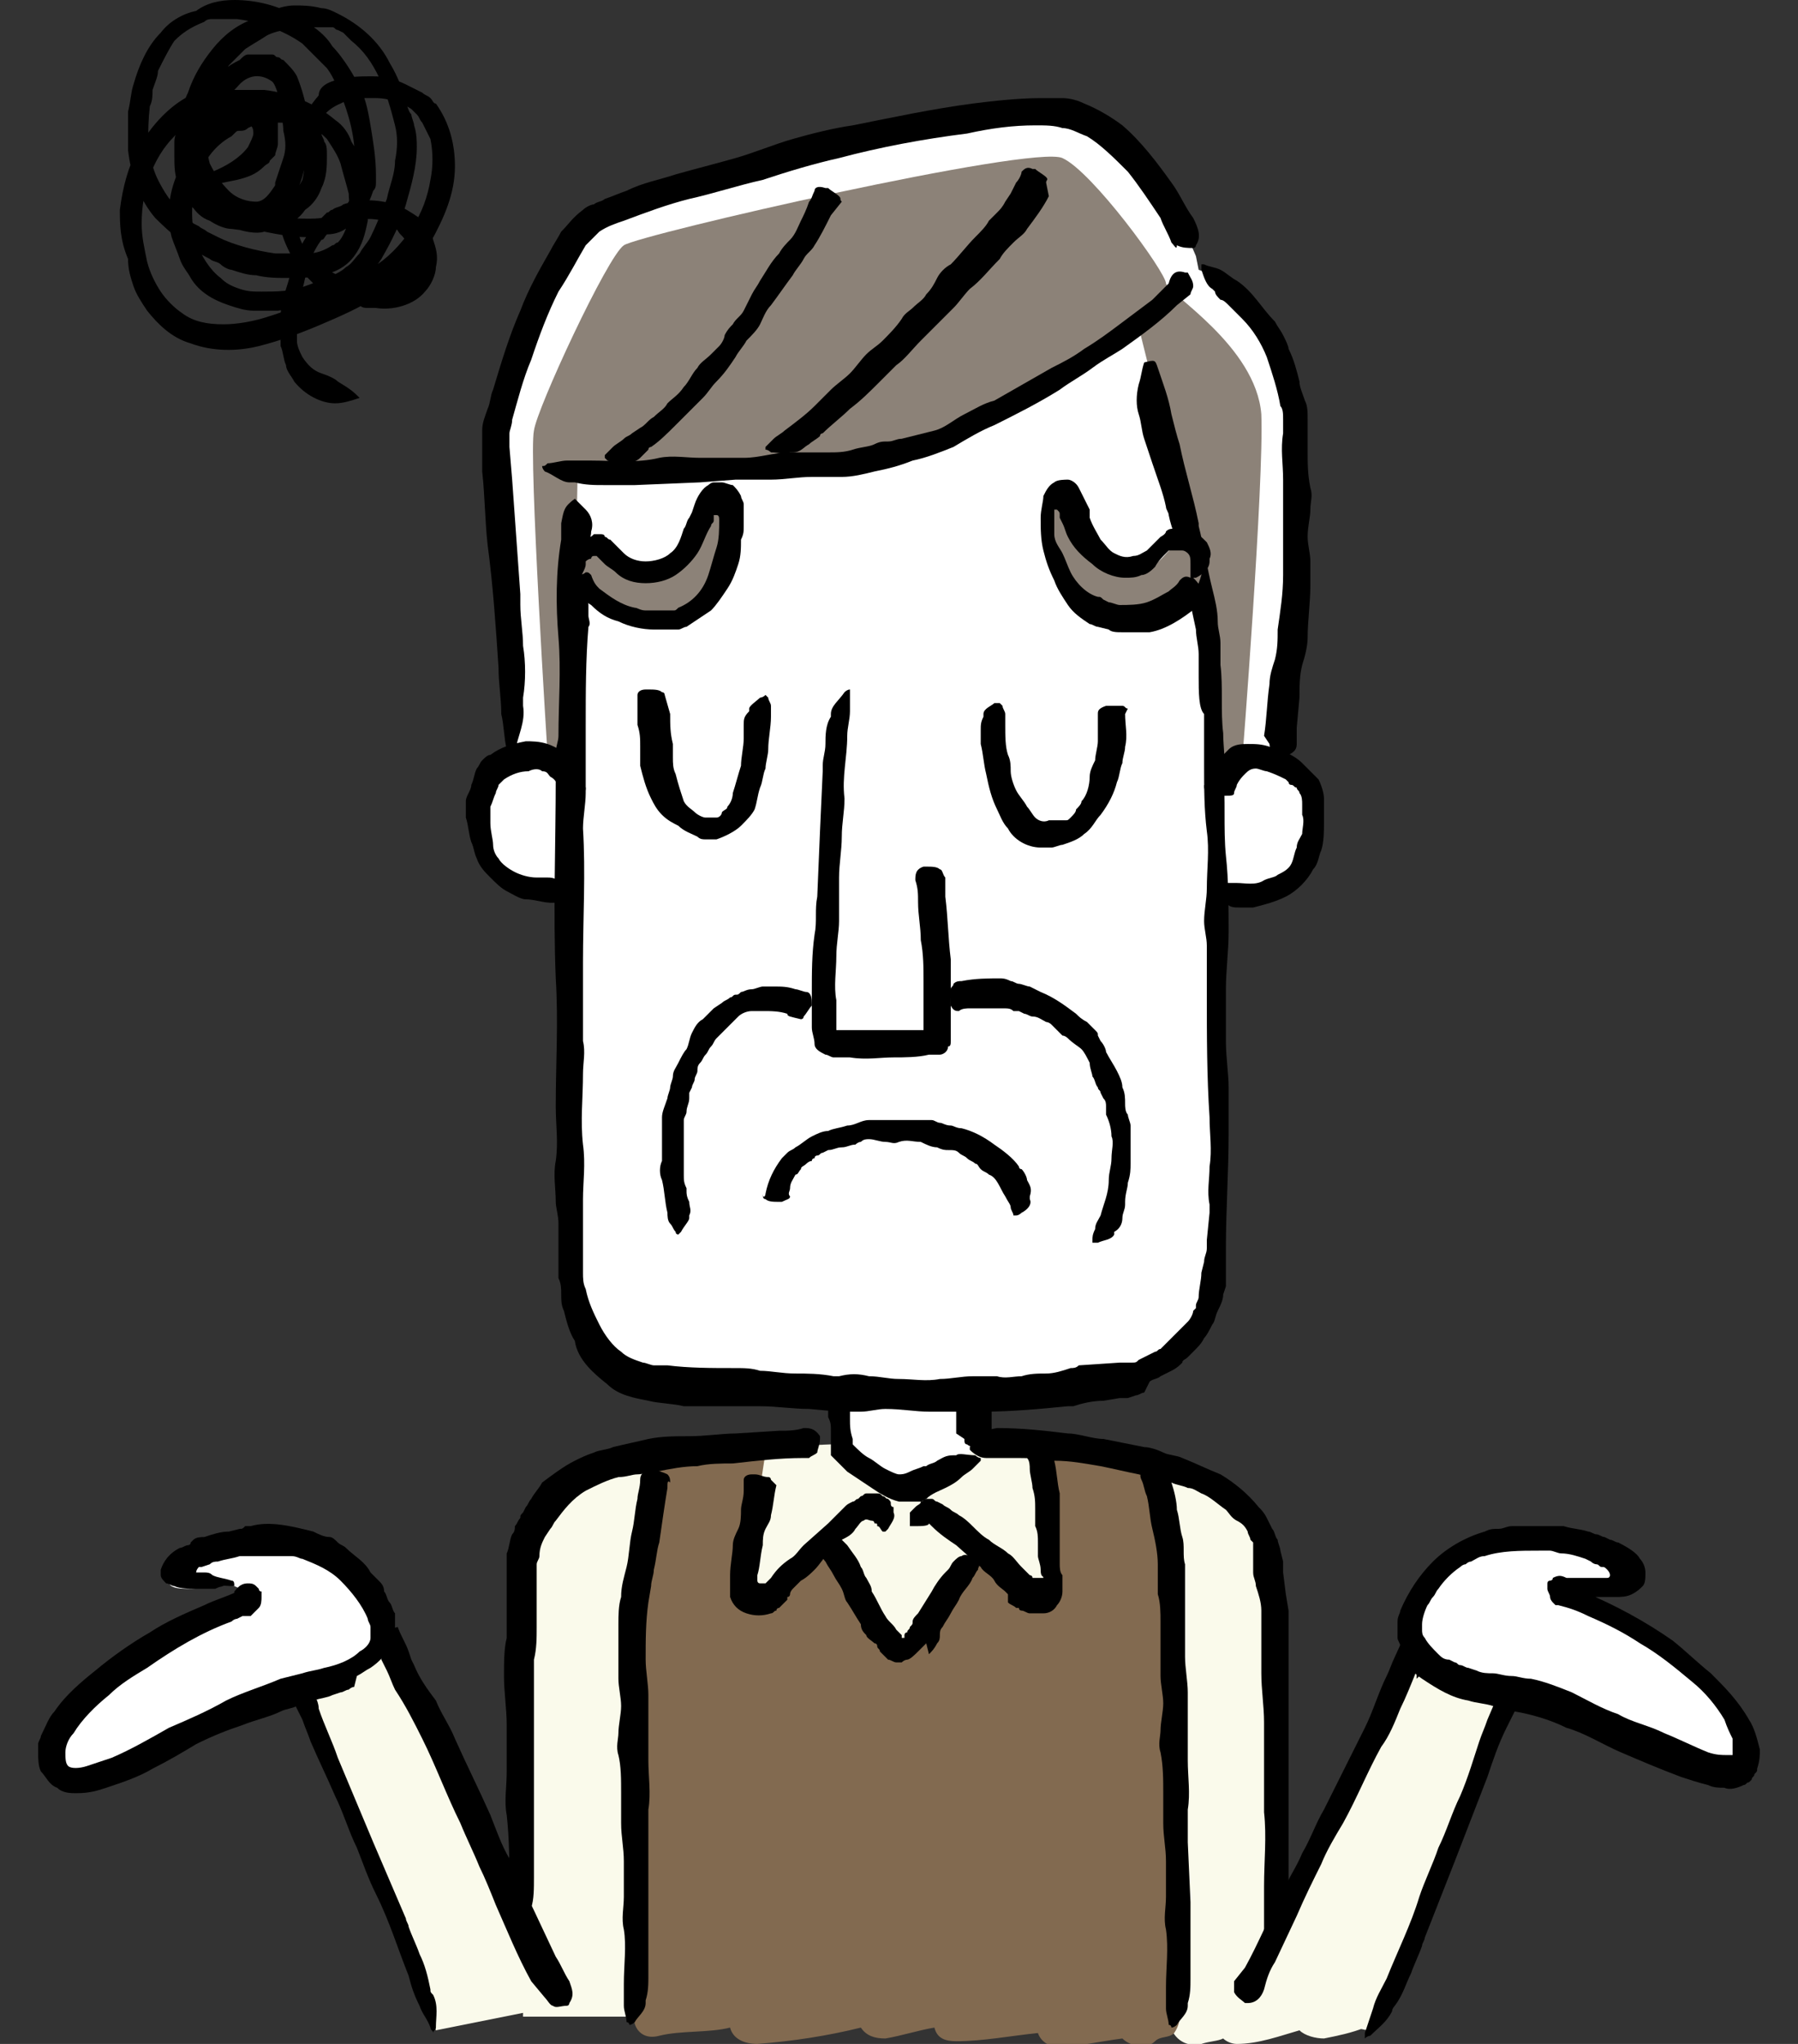
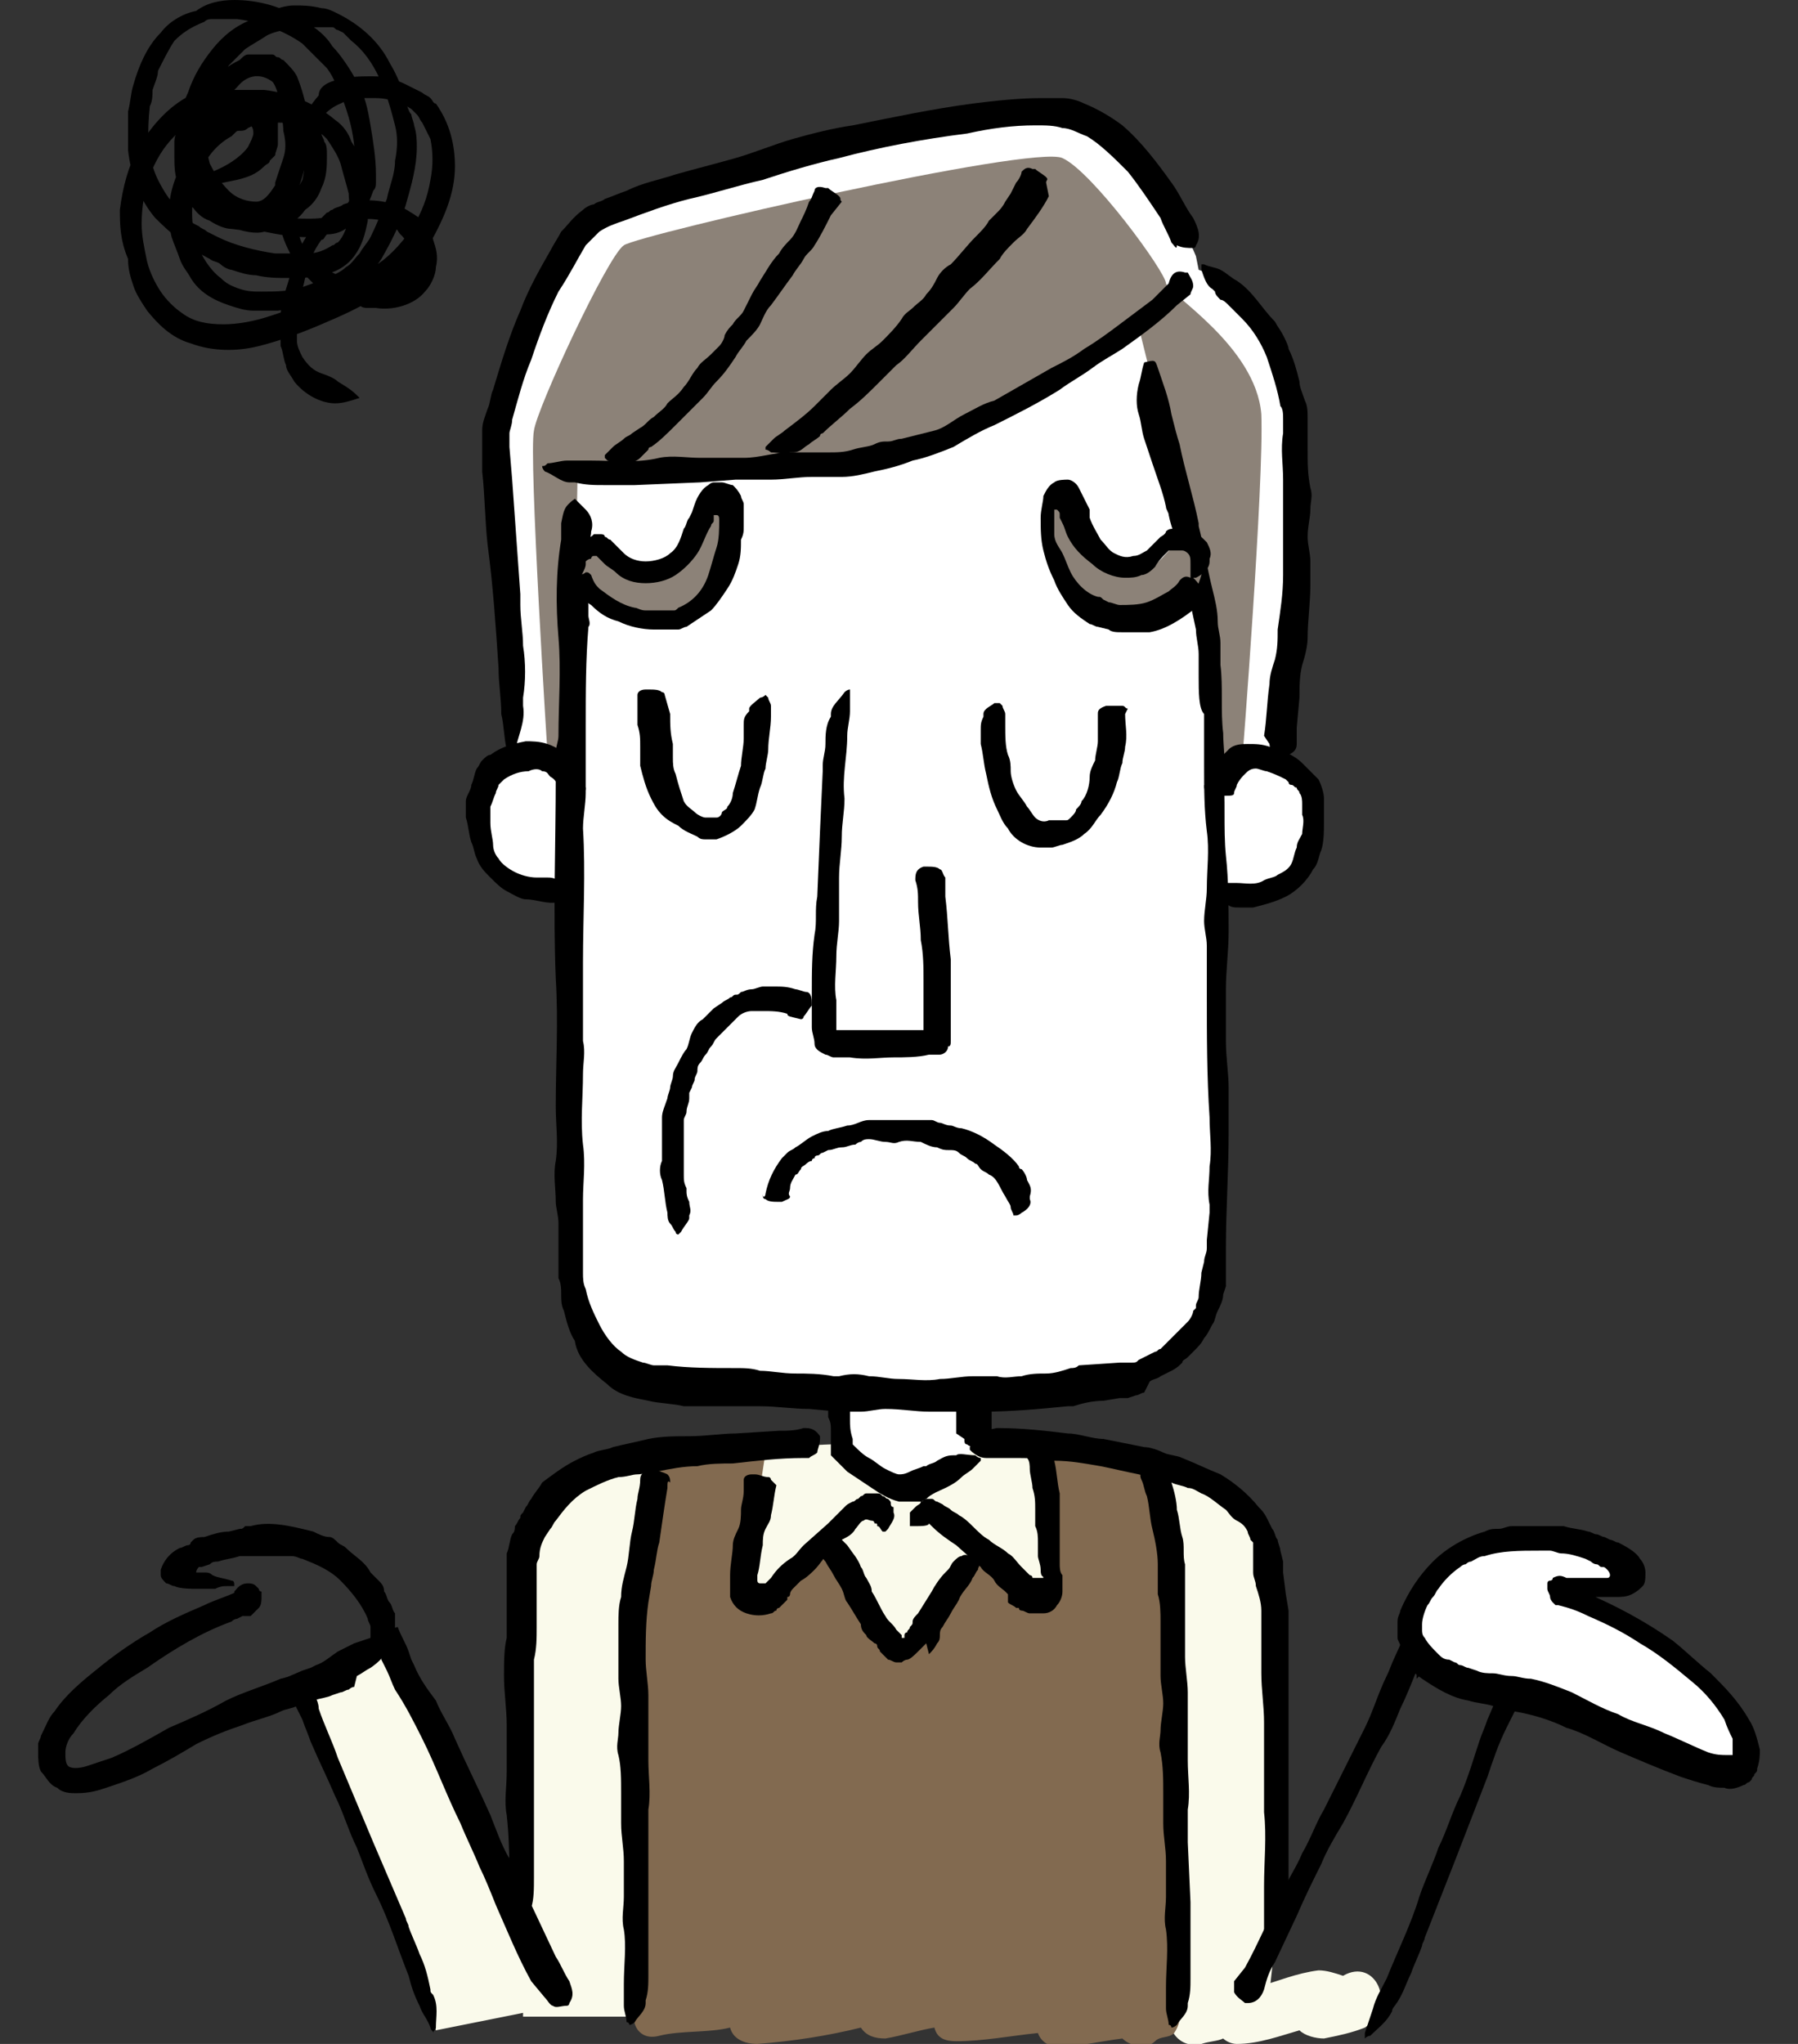
<svg xmlns="http://www.w3.org/2000/svg" version="1.1" id="レイヤー_1" x="0px" y="0px" viewBox="0 0 66 75" style="enable-background:new 0 0 66 75;" xml:space="preserve">
  <rect x="0" y="0" width="66" height="75" fill="#333333" stroke="none" />
  <style type="text/css">
	.st0{fill:none;}
	.st1{fill:#FAFAEB;}
	.st2{fill:#FFFFFF;}
	.st3{fill:#8C8278;}
	.st4{fill:#826A50;}
</style>
  <rect y="0" class="st0" width="66" height="75" />
  <g>
    <path class="st1" d="M49.3,72.5C49.3,72.5,49.3,72.5,49.3,72.5c-0.3-0.1-0.6-0.2-0.9-0.2c-0.8,0.1-1.5,0.4-2.2,0.6   c-0.2-0.2-0.5-0.4-0.9-0.3c-0.5,0.1-1,0.2-1.6,0.4c-1.3,0.3-0.9,2.3,0.4,2c0.3-0.1,0.6-0.1,0.8-0.2c0.1,0.1,0.3,0.2,0.5,0.2   c0.8,0,1.6-0.3,2.3-0.5c0.2,0.2,0.6,0.3,0.9,0.3c0.5-0.1,1-0.2,1.5-0.4C51.3,73.6,50.5,71.8,49.3,72.5z" />
    <g>
      <path class="st1" d="M46.8,71.3c0,0,0.4-10.2-0.1-13.8c-0.2-1.4-1.2-2.8-2.8-3.4c-2.2-0.9-8.4-1.1-8.4-1.1h-5c0,0-6.1,0.2-8.4,1.1    c-1.6,0.7-2.5,1.9-2.7,3.3c-0.5,3.7-0.2,14-0.2,14v2.6h27.3L46.8,71.3z" />
    </g>
    <g>
      <path class="st2" d="M19,27.8c0,0-0.6-8.5-0.9-11.4c-0.1-1.6,2.4-7.4,3.4-8.2c1-0.9,14.2-4.2,17.3-4c3.1,0.2,5.1,5.2,5.1,5.2    L44,9.9c0,0,3.4,1.1,3.6,5.8c0.1,4.7-0.6,12.1-0.6,12.1l0.3,0.3c1.2,0.7,1.1,2.5,0.6,3.5c-0.6,1.2-2.5,1.5-3.2,0.9l-0.2,0.8    c0,6.1,0,13.1-0.1,14c-0.3,1.6-1,2.6-2.7,3.3c-9.7,1.1-17.6,0.1-17.6,0.1c-1.5-0.2-2.4-1.4-2.7-3.3c-0.1-0.8-0.2-7.2-0.2-13.7    l0-1.1c-0.7,0.5-2.7,0.3-3.2-0.9c-0.5-1-0.6-2.7,0.5-3.4L19,27.8z" />
    </g>
    <path class="st3" d="M20.1,27.7c0,0-0.7-11-0.5-11.9c0.1-0.8,2.7-6.4,3.3-6.8c0.6-0.4,15-3.7,16.1-3.2c1.1,0.5,3.8,4.2,3.8,4.6   c0.1,0.4,3.3,2.3,3.5,4.8c0.1,2.5-0.7,12.7-0.7,12.7l-0.9,0.8l-0.1-5.4L41.8,12c0,0-7.2,4.4-10.3,5c-3,0.5-10.3,0.5-10.3,0.5   L21,28.2L20.1,27.7z" />
    <g>
      <path class="st4" d="M41.8,72.9c-0.6,0-1.3,0.2-1.9,0.3c-0.1-0.3-0.4-0.5-0.7-0.5c-0.9,0-1.8,0.2-2.7,0.3c0-0.5-0.4-1-1-0.9    c-0.6,0.1-1.2,0.3-1.8,0.4c-0.1-0.1-0.3-0.2-0.5-0.2c-1.4,0-2.6,0.4-3.9,0.7c-0.1-0.4-0.5-0.7-1-0.6c-1.4,0.2-2.9,0.5-4.3,0.8    c-1.1,0.2-0.9,1.8,0.2,1.5c0.8-0.2,1.8-0.1,2.6-0.3c0.1,0.4,0.5,0.6,1,0.6c1.3-0.1,2.6-0.3,3.8-0.6c0.2,0.3,0.5,0.4,0.9,0.4    c0.6-0.1,1.2-0.3,1.8-0.4c0.1,0.4,0.4,0.5,0.8,0.5c1,0,2-0.2,3-0.3c0.1,0.3,0.4,0.5,0.7,0.5c0.8,0,1.6-0.2,2.4-0.3    c0.3,0.3,0.9,0.4,1.2,0.1c0.2-0.2,0.5-0.1,0.7-0.3C43.8,73.6,42.6,72.3,41.8,72.9z" />
      <path class="st4" d="M24.2,53.3c0,0-0.8,5-0.8,7.8c0,2.8,0,12.7,0,12.7h20.1L43.1,59l-0.6-5.3l-4.3-0.5c0,0,0.7,5.5,0.2,5.6    C38,58.9,35.6,57,35.6,57s-1.8,3.4-2.4,3.4c-0.6,0-2.6-3.7-2.6-3.7s-2.4,2.3-2.9,2.2c-0.5-0.1,0.4-5.6,0.4-5.6L24.2,53.3z" />
    </g>
    <g>
      <polygon class="st1" points="20.5,73.6 14.2,60.2 10.8,61.8 16,74.5   " />
    </g>
    <g>
-       <polygon class="st1" points="45.6,73.6 52,60.2 55.4,61.8 50.2,74.5   " />
-     </g>
+       </g>
    <g>
      <g>
        <g>
          <path d="M21.1,18.3c0.2,0.2,0.3,0.3,0.4,0.4c0.2,0.2,0.3,0.5,0.2,0.8c0,0.2-0.1,0.4-0.1,0.6c-0.1,0.7-0.1,1.4,0,2.1      c0,0.1,0,0.3,0,0.4c0,0.1,0.1,0.3,0,0.4c-0.1,1.2-0.1,2.4-0.1,3.6c0,0.8,0,1.7,0,2.5c0,0.4-0.1,0.9-0.1,1.3c0.1,1.6,0,3.3,0,4.9      l0,1.5c0,0.5,0,0.9,0,1.4c0.1,0.4,0,0.8,0,1.2c0,0.9-0.1,1.7,0,2.6c0.1,0.7,0,1.4,0,2c0,0.3,0,0.6,0,0.9c0,0.4,0,0.8,0,1.2      c0,0.2,0,0.4,0,0.6c0,0.2,0,0.4,0.1,0.6c0.1,0.5,0.3,0.9,0.5,1.3c0.2,0.4,0.5,0.8,0.8,1c0.2,0.2,0.5,0.3,0.8,0.4      c0.1,0,0.3,0.1,0.4,0.1c0.2,0,0.3,0,0.5,0c0.8,0.1,1.6,0.1,2.5,0.1c0.3,0,0.6,0,0.9,0.1c0.4,0,0.8,0.1,1.3,0.1      c0.4,0,0.9,0,1.4,0.1c0.1,0,0.1,0,0.2,0c0.4-0.1,0.7-0.1,1.1,0c0.4,0,0.7,0.1,1.1,0.1c0.5,0,1,0.1,1.5,0c0.4,0,0.8-0.1,1.2-0.1      c0.3,0,0.6,0,0.9,0c0.3,0.1,0.6,0,0.9,0c0.3-0.1,0.6-0.1,0.9-0.1c0.3,0,0.6-0.1,0.9-0.2c0.1,0,0.2,0,0.3-0.1l1.5-0.1l0.4,0      c0.2,0,0.2,0,0.3-0.1c0.2-0.1,0.4-0.2,0.6-0.3c0.1,0,0.1-0.1,0.2-0.1c0.1-0.1,0.1-0.1,0.2-0.2c0.1-0.1,0.1-0.1,0.2-0.2      c0.1-0.1,0.1-0.1,0.2-0.2c0.1-0.1,0.1-0.1,0.2-0.2l0.2-0.2c0.1-0.1,0.2-0.3,0.2-0.4l0.1-0.1l0-0.1c0-0.1,0.1-0.2,0.1-0.3      c0-0.3,0.1-0.6,0.1-0.9l0.1-0.4c0-0.2,0.1-0.3,0.1-0.5c0-0.1,0-0.2,0-0.3l0.1-1c0-0.1,0-0.2,0-0.3c-0.1-0.5,0-0.9,0-1.4      c0.1-0.6,0-1.2,0-1.8c-0.1-1.5-0.1-3-0.1-4.5c0-0.6,0-1.2,0-1.8c0-0.3-0.1-0.6-0.1-0.9c0-0.4,0.1-0.8,0.1-1.2      c0-0.7,0.1-1.4,0-2.1c-0.1-0.8-0.1-1.6-0.1-2.4c0-0.6,0-1.3,0-1.9C44,26,44,25.4,44,24.8l0-0.4c0-0.1,0-0.3,0-0.4      c0-0.3-0.1-0.6-0.1-0.9l-0.3-1.4l-0.1-0.7l-0.2-0.7c-0.1-0.5-0.3-0.9-0.4-1.4c0-0.1-0.1-0.2-0.1-0.3c-0.1-0.5-0.3-1-0.5-1.6      c-0.1-0.3-0.2-0.6-0.3-0.9c-0.1-0.3-0.1-0.6-0.2-0.9c-0.1-0.3-0.1-0.7,0-1.1c0.1-0.3,0.1-0.5,0.2-0.8c0.4-0.1,0.4-0.1,0.5,0.2      c0.2,0.6,0.4,1.1,0.5,1.7c0.1,0.4,0.2,0.8,0.3,1.1c0.2,1,0.5,1.9,0.7,2.9l0,0.1c0.2,0.8,0.3,1.5,0.5,2.3      c0.1,0.4,0.2,0.8,0.2,1.2c0,0.3,0.1,0.5,0.1,0.8l0,0.1l0,0.1c0,0.1,0,0.1,0,0.1l0,0.1c0,0.1,0,0.3,0,0.4c0.1,0.8,0,1.7,0.1,2.5      c0,0.5,0.1,1,0,1.4c0.1,1,0,2.1,0.1,3.1c0.1,0.9,0.1,1.9,0.1,2.8c0,0.7-0.1,1.4-0.1,2.1c0,0.6,0,1.3,0,1.9      c0,0.6,0.1,1.2,0.1,1.7c0,0.6,0,1.1,0,1.7c0,1.4-0.1,2.8-0.1,4.2l0,0.5c0,0.1,0,0.2,0,0.3l0,0.3c0,0.1,0,0.2,0,0.3l-0.1,0.3      c0,0.2-0.1,0.4-0.2,0.6c-0.1,0.2-0.1,0.4-0.2,0.5c-0.1,0.2-0.2,0.4-0.3,0.5c-0.1,0.2-0.2,0.3-0.4,0.5l-0.2,0.2      c-0.1,0.1-0.2,0.1-0.2,0.2c-0.1,0.1-0.2,0.2-0.4,0.3l-0.4,0.2c-0.1,0.1-0.3,0.1-0.4,0.2L42,51.1c-0.1,0-0.2,0.1-0.3,0.1      l-0.3,0.1c-0.1,0-0.2,0-0.3,0l-0.6,0.1c-0.4,0-0.8,0.1-1.1,0.2c-0.1,0-0.1,0-0.2,0c-1,0.1-2.1,0.2-3.1,0.2c-0.5,0-1,0.1-1.6,0.1      c-0.5,0-1,0-1.6,0c-1.1,0-2.1-0.1-3.2-0.2c-0.6,0-1.2-0.1-1.8-0.1c-0.9,0-1.7,0-2.6,0c-0.1,0-0.1,0-0.2,0      c-0.4-0.1-0.9-0.1-1.3-0.2c-0.5-0.1-1.1-0.2-1.5-0.6c-0.5-0.4-1.1-0.9-1.2-1.6c-0.2-0.3-0.3-0.7-0.4-1.1      c-0.1-0.2-0.1-0.4-0.1-0.6c0-0.2,0-0.4-0.1-0.6c0-0.2,0-0.4,0-0.5l0-0.5c0-0.4,0-0.7,0-1c0-0.3-0.1-0.6-0.1-0.8      c0-0.5-0.1-1,0-1.5c0.1-0.7,0-1.3,0-2c0-1.6,0.1-3.1,0-4.7c-0.1-2.5,0-4.9,0-7.4c0-0.3,0-0.6,0-0.9c0-0.2,0.1-0.4,0.1-0.6      c0-1.2,0.1-2.4,0-3.6c-0.1-1.2-0.1-2.4,0.1-3.6c0-0.2,0-0.4,0-0.6C20.7,18.7,20.7,18.6,21.1,18.3z" />
        </g>
      </g>
    </g>
    <g>
      <g>
        <g>
          <path d="M43.2,11.2c-0.6,0.6-1.3,1.1-2,1.6c-0.3,0.2-0.7,0.4-1.1,0.7c-0.4,0.3-0.8,0.5-1.2,0.8c-0.8,0.5-1.6,0.9-2.4,1.3      c-0.5,0.2-1,0.5-1.5,0.8c-0.5,0.2-1,0.4-1.5,0.5c-0.5,0.2-0.9,0.3-1.4,0.4c-0.4,0.1-0.8,0.2-1.2,0.2c-0.4,0-0.8,0-1.1,0      c-0.5,0-1,0.1-1.5,0.1L27,17.6l-1.3,0.1l-2.4,0.1c-0.1,0-0.2,0-0.2,0c-0.3,0-0.6,0-0.9,0c-0.4,0-0.7,0-1.1-0.1c0,0-0.1,0-0.2,0      c-0.3,0-0.6-0.3-0.9-0.4c0,0-0.1-0.1-0.1-0.2c0.1,0,0.1,0,0.2-0.1c0.2,0,0.5-0.1,0.7-0.1c0.3,0,0.6,0,0.9,0      c0.8,0,1.7,0.1,2.5-0.1c0.5-0.1,1,0,1.5,0c0.5,0,1.1,0,1.6,0c0.6,0,1.1-0.2,1.7-0.2c0.5,0,0.9,0,1.4,0c0.3,0,0.6,0,0.9-0.1      c0.3-0.1,0.6-0.1,0.8-0.2c0.2-0.1,0.3-0.1,0.5-0.1c0.2,0,0.3-0.1,0.5-0.1c0.4-0.1,0.8-0.2,1.2-0.3c0.4-0.1,0.7-0.4,1.1-0.6      c0.4-0.2,0.7-0.4,1.1-0.5c0.7-0.4,1.4-0.8,2.1-1.2c0.4-0.2,0.8-0.4,1.2-0.7c0.5-0.3,0.9-0.6,1.3-0.9c0.4-0.3,0.8-0.6,1.2-0.9      c0.2-0.2,0.4-0.4,0.6-0.6C43,10,43.2,9.9,43.5,10c0,0,0.1,0,0.1,0c0.1,0.2,0.2,0.3,0.2,0.5c0,0.1-0.1,0.2-0.1,0.3c0,0,0,0,0,0      L43.2,11.2L43.2,11.2z" />
        </g>
      </g>
    </g>
    <g>
      <g>
        <g>
          <g>
            <path d="M44.3,28.7c0.1-0.2,0.1-0.4,0.3-0.6c0.1-0.2,0.3-0.4,0.5-0.6c0.2-0.2,0.5-0.2,0.7-0.2c0.3,0,0.5,0,0.8,0.1       c0.4,0.1,0.9,0.3,1.2,0.6c0.1,0.1,0.2,0.2,0.3,0.3c0.1,0.1,0.2,0.2,0.3,0.3c0.1,0.2,0.2,0.5,0.2,0.7l0,0.2l0,0.2       c0,0.1,0,0.2,0,0.4c0,0.4,0,0.8-0.1,1.1c-0.1,0.2-0.1,0.5-0.3,0.7c-0.2,0.4-0.6,0.8-1,1c-0.4,0.2-0.8,0.3-1.2,0.4       c0,0-0.1,0-0.1,0c-0.1,0-0.3,0-0.4,0c-0.2,0-0.4,0-0.5-0.2c0,0,0,0-0.1,0c-0.1,0-0.2-0.1-0.2-0.2c0-0.1,0-0.2-0.1-0.3       c0,0,0-0.1,0.1-0.2c0,0,0.1,0,0.1,0c0.1,0,0.2,0,0.2,0c0.1,0,0.1,0,0.2,0c0.1,0,0.1,0,0.2,0c0.3,0,0.7,0.1,1-0.1       c0.2-0.1,0.4-0.1,0.5-0.2c0.2-0.1,0.4-0.2,0.5-0.4c0.1-0.2,0.1-0.4,0.2-0.6c0-0.2,0.1-0.3,0.2-0.5c0-0.2,0.1-0.5,0-0.7       c0-0.1,0-0.1,0-0.2c0-0.1,0-0.1,0-0.2c0-0.1,0-0.3-0.1-0.4c0-0.1-0.1-0.1-0.1-0.2c-0.1,0-0.1-0.1-0.2-0.1       c-0.1,0-0.1-0.1-0.1-0.1l-0.1-0.1c-0.2-0.1-0.4-0.2-0.7-0.3c-0.1,0-0.3-0.1-0.4-0.1c-0.2,0-0.3,0.1-0.4,0.2       c-0.1,0.1-0.2,0.2-0.3,0.4c0,0.1-0.1,0.2-0.1,0.3c0,0.1-0.1,0.1-0.4,0.1c0,0-0.1,0-0.1,0c-0.2-0.1-0.3-0.1-0.5-0.2       c-0.1,0-0.1-0.1-0.1-0.2c0,0,0,0,0,0C44.3,28.9,44.3,28.8,44.3,28.7L44.3,28.7z" />
          </g>
        </g>
      </g>
    </g>
    <g>
      <g>
        <g>
          <g>
            <path d="M20.6,29.1c-0.1-0.3-0.2-0.5-0.4-0.6c-0.1-0.1-0.1-0.2-0.3-0.2c-0.1-0.1-0.3-0.1-0.5,0c-0.3,0-0.6,0.1-0.9,0.3       c-0.1,0.1-0.1,0.1-0.2,0.2c0,0.1-0.1,0.2-0.1,0.3c-0.1,0.2-0.1,0.3-0.2,0.5c0,0.1,0,0.2,0,0.3c0,0.1,0,0.2,0,0.3       c0,0.3,0.1,0.6,0.1,0.8c0,0.2,0.1,0.4,0.2,0.5c0.1,0.2,0.4,0.4,0.6,0.5c0.2,0.1,0.5,0.2,0.8,0.2c0,0,0.1,0,0.1,0       c0.1,0,0.2,0,0.3,0c0.1,0,0.2,0,0.4,0.1c0,0,0,0,0.1,0c0.1,0,0.1,0,0.2,0.1c0.1,0.1,0.2,0.1,0.3,0.2c0,0,0.1,0.1,0.1,0.1       c0,0,0,0.1,0,0.1c-0.1,0.1-0.2,0.2-0.3,0.2c-0.1,0-0.2,0-0.2,0.1c-0.1,0-0.2,0-0.2,0c-0.4,0.1-0.8-0.1-1.2-0.1       c-0.2,0-0.5-0.2-0.7-0.3c-0.2-0.1-0.4-0.3-0.6-0.5c-0.2-0.2-0.4-0.4-0.5-0.7c-0.1-0.2-0.1-0.4-0.2-0.6       c-0.1-0.3-0.1-0.6-0.2-0.9c0-0.1,0-0.2,0-0.3c0-0.1,0-0.2,0-0.3c0-0.2,0.2-0.4,0.2-0.6c0.1-0.2,0.1-0.4,0.2-0.6       c0.1-0.1,0.1-0.2,0.2-0.3c0.1-0.1,0.2-0.2,0.3-0.2c0.4-0.3,0.8-0.4,1.3-0.5c0.2,0,0.5,0,0.8,0.1c0.3,0.1,0.6,0.3,0.8,0.5       c0.2,0.2,0.3,0.4,0.4,0.7c0.1,0.1,0.1,0.3,0.2,0.4c0,0.1,0,0.2-0.2,0.3c0,0-0.1,0-0.1,0c-0.2,0-0.4,0-0.5,0       c-0.1,0-0.1,0-0.2-0.1c0,0,0,0,0,0C20.6,29.2,20.6,29.1,20.6,29.1L20.6,29.1z" />
          </g>
        </g>
      </g>
    </g>
    <g>
      <g>
        <g>
          <path d="M46.4,27c0.1-0.6,0.1-1.2,0.2-1.9c0-0.3,0.1-0.6,0.2-0.9c0.1-0.4,0.1-0.7,0.1-1.1c0.1-0.7,0.2-1.3,0.2-2      c0-0.4,0-0.8,0-1.2c0-0.4,0-0.8,0-1.2c0-0.4,0-0.7,0-1.1c0-0.6-0.1-1.1,0-1.7c0-0.2,0-0.4,0-0.5c0-0.2,0-0.4-0.1-0.5      c-0.1-0.6-0.3-1.2-0.5-1.8c-0.2-0.5-0.5-1-0.9-1.4c0,0-0.1-0.1-0.1-0.1c-0.1-0.1-0.3-0.3-0.4-0.4C45,11.1,44.9,11,44.8,11      c-0.1-0.1-0.2-0.2-0.2-0.3c0,0-0.1-0.1-0.1-0.1c-0.2-0.1-0.3-0.4-0.4-0.7c0,0,0-0.1,0-0.2c0.1,0,0.1,0,0.1,0      c0.2,0.1,0.4,0.1,0.6,0.2c0.2,0.1,0.4,0.3,0.6,0.4c0.6,0.4,0.9,1,1.4,1.5c0.1,0.2,0.2,0.3,0.3,0.5c0.1,0.2,0.2,0.4,0.2,0.5      c0.2,0.4,0.3,0.8,0.4,1.2c0,0.2,0.1,0.4,0.2,0.7c0.1,0.2,0.1,0.4,0.1,0.7c0,0.1,0,0.2,0,0.3l0,0.3c0,0.2,0,0.3,0,0.5      c0,0.5,0,0.9,0.1,1.4c0.1,0.3,0,0.5,0,0.8c0,0.3-0.1,0.6-0.1,1c0,0.3,0.1,0.6,0.1,0.9c0,0.3,0,0.6,0,0.9c0,0.6-0.1,1.3-0.1,1.9      c0,0.3-0.1,0.7-0.2,1c-0.1,0.4-0.1,0.8-0.1,1.2l-0.1,1.1c0,0.2,0,0.4,0,0.6c0,0.2-0.1,0.3-0.3,0.4c0,0-0.1,0-0.1,0      c-0.2-0.1-0.3-0.1-0.5-0.2c-0.1,0-0.1-0.2-0.1-0.2c0,0,0,0,0,0L46.4,27L46.4,27z" />
        </g>
      </g>
    </g>
    <g>
      <g>
        <g>
          <path d="M42.6,8c-0.4-0.6-0.8-1.2-1.2-1.7c-0.5-0.5-1-1-1.5-1.3c-0.3-0.1-0.6-0.3-0.9-0.3c-0.3-0.1-0.6-0.1-1-0.1      c-0.8,0-1.6,0.1-2.5,0.3c-1.6,0.2-3.2,0.5-4.7,0.9c-0.9,0.2-1.9,0.5-2.8,0.8c-0.9,0.2-1.8,0.5-2.7,0.7c-0.8,0.2-1.6,0.5-2.4,0.8      c-0.3,0.1-0.6,0.2-0.9,0.4c-0.1,0.1-0.1,0.1-0.2,0.2c0,0,0,0-0.1,0.1l-0.1,0.1L21.5,9c-0.3,0.5-0.6,1.1-1,1.7      c-0.4,0.8-0.7,1.6-1,2.5c-0.3,0.7-0.5,1.5-0.7,2.2c0,0.2-0.1,0.4-0.1,0.5c0,0.1,0,0.2,0,0.3c0,0.1,0,0.1,0,0.2l0.1,1.2l0.3,4.2      c0,0.1,0,0.3,0,0.4c0,0.5,0.1,1,0.1,1.5c0.1,0.6,0.1,1.3,0,1.9c0,0.1,0,0.2,0,0.3c0.1,0.6-0.2,1.1-0.3,1.7      c0,0.1-0.1,0.1-0.2,0.2c0-0.1-0.1-0.2-0.1-0.3c-0.1-0.4-0.1-0.9-0.2-1.3c0-0.6-0.1-1.1-0.1-1.7c-0.1-1.5-0.2-3-0.4-4.5      c-0.1-0.9-0.1-1.8-0.2-2.7l0-0.7l0-0.2l0-0.2c0-0.1,0-0.1,0-0.2l0-0.2c0-0.3,0.1-0.5,0.2-0.8c0.1-0.2,0.1-0.5,0.2-0.7      c0.3-1,0.6-2,1-2.9c0.3-0.8,0.7-1.5,1.1-2.2c0.1-0.2,0.3-0.5,0.4-0.7C20.9,8.2,21,8,21.4,7.7c0.1-0.1,0.3-0.2,0.4-0.2      c0.1-0.1,0.3-0.1,0.4-0.2c0.3-0.1,0.5-0.2,0.8-0.3c0.6-0.3,1.2-0.4,1.8-0.6c0.7-0.2,1.5-0.4,2.2-0.6c0.7-0.2,1.4-0.5,2.1-0.7      c0.7-0.2,1.5-0.4,2.2-0.5c1.5-0.3,2.9-0.6,4.4-0.8c0.8-0.1,1.7-0.2,2.5-0.2c0.1,0,0.3,0,0.4,0c0.1,0,0.3,0,0.4,0      c0.3,0,0.6,0.1,0.8,0.2c0.5,0.2,1,0.5,1.4,0.8c0.7,0.6,1.3,1.4,1.8,2.1c0.3,0.4,0.5,0.9,0.8,1.3c0.2,0.4,0.3,0.7,0.1,1      c0,0,0,0.1-0.1,0.1c-0.2,0-0.4,0-0.6-0.1C43.2,9.2,43.1,9,43,8.9c0,0,0,0,0,0C42.9,8.6,42.7,8.3,42.6,8L42.6,8z" />
        </g>
      </g>
    </g>
    <g>
      <g>
        <g>
          <path d="M38.5,7.2c-0.2,0.4-0.5,0.8-0.8,1.2c-0.1,0.2-0.3,0.3-0.5,0.5c-0.2,0.2-0.4,0.4-0.5,0.6c-0.4,0.4-0.7,0.8-1.1,1.1      c-0.2,0.2-0.4,0.5-0.6,0.7c-0.2,0.2-0.4,0.4-0.6,0.6c-0.2,0.2-0.4,0.4-0.6,0.6c-0.3,0.3-0.6,0.7-0.9,0.9      c-0.2,0.2-0.4,0.4-0.6,0.6c-0.4,0.4-0.7,0.7-1.1,1c-0.3,0.3-0.7,0.6-1,0.9c0,0-0.1,0-0.1,0.1c-0.1,0.1-0.3,0.2-0.4,0.3      c-0.2,0.1-0.3,0.3-0.6,0.3c0,0-0.1,0-0.1,0c-0.2,0.1-0.4,0-0.7,0c0,0-0.1-0.1-0.2-0.1c0,0,0-0.1,0-0.1c0.1-0.1,0.2-0.2,0.3-0.3      c0.1-0.1,0.3-0.2,0.4-0.3c0.4-0.3,0.8-0.6,1.1-0.9c0.2-0.2,0.4-0.4,0.6-0.6c0.2-0.2,0.5-0.4,0.7-0.6c0.2-0.2,0.4-0.5,0.6-0.7      c0.2-0.2,0.4-0.3,0.6-0.5c0.2-0.2,0.5-0.5,0.7-0.8c0.1-0.2,0.3-0.3,0.4-0.4c0.2-0.2,0.4-0.3,0.5-0.5c0.2-0.2,0.3-0.4,0.4-0.6      c0.1-0.2,0.3-0.4,0.5-0.5c0.3-0.3,0.6-0.7,0.9-1c0.2-0.2,0.4-0.4,0.5-0.6c0.1-0.1,0.2-0.2,0.3-0.3c0.1-0.1,0.2-0.2,0.3-0.4      l0.2-0.3l0.1-0.2l0.1-0.2c0.1-0.1,0.2-0.3,0.2-0.4c0.1-0.1,0.2-0.2,0.4-0.1c0,0,0.1,0,0.1,0c0.1,0.1,0.3,0.2,0.4,0.3      c0.1,0.1,0,0.1,0,0.2c0,0,0,0,0,0L38.5,7.2L38.5,7.2z" />
        </g>
      </g>
    </g>
    <g>
      <g>
        <g>
          <path d="M30.5,7.9c-0.2,0.4-0.4,0.8-0.6,1.1c-0.1,0.2-0.3,0.3-0.4,0.5c-0.1,0.2-0.3,0.4-0.4,0.6c-0.3,0.4-0.5,0.7-0.8,1.1      c-0.2,0.2-0.3,0.5-0.4,0.7c-0.1,0.2-0.3,0.4-0.5,0.6c-0.1,0.2-0.3,0.4-0.4,0.6c-0.2,0.3-0.4,0.6-0.7,0.9      c-0.2,0.2-0.3,0.4-0.5,0.6c-0.2,0.2-0.3,0.3-0.5,0.5l-0.5,0.5c-0.3,0.3-0.6,0.6-0.9,0.8c0,0-0.1,0-0.1,0.1      c-0.1,0.1-0.2,0.2-0.3,0.3C23.4,16.9,23.2,17,23,17c0,0-0.1,0-0.1,0c-0.1,0.1-0.4,0-0.6-0.1c0,0-0.1-0.1-0.1-0.1      c0,0,0-0.1,0-0.1c0.1-0.1,0.2-0.2,0.3-0.3c0.1-0.1,0.3-0.2,0.4-0.3c0.1-0.1,0.2-0.1,0.3-0.2l0.3-0.2c0.2-0.1,0.3-0.3,0.5-0.4      c0.2-0.2,0.4-0.3,0.5-0.5c0.2-0.2,0.4-0.3,0.6-0.6c0.2-0.2,0.3-0.5,0.5-0.7c0.1-0.2,0.3-0.3,0.5-0.5c0.1-0.1,0.2-0.2,0.3-0.3      c0.1-0.1,0.2-0.3,0.2-0.4c0.1-0.2,0.2-0.3,0.3-0.4c0.1-0.2,0.3-0.3,0.4-0.5c0.1-0.2,0.2-0.4,0.3-0.6c0.1-0.2,0.2-0.3,0.3-0.5      c0.2-0.3,0.4-0.7,0.7-1c0.1-0.2,0.3-0.4,0.4-0.5c0.2-0.2,0.3-0.5,0.4-0.7c0.1-0.2,0.2-0.4,0.3-0.7c0.1-0.1,0.1-0.2,0.2-0.4      c0-0.1,0.1-0.2,0.4-0.1c0,0,0.1,0,0.1,0c0.1,0.1,0.3,0.2,0.4,0.3c0.1,0.1,0,0.1,0.1,0.2c0,0,0,0,0,0L30.5,7.9L30.5,7.9z" />
        </g>
      </g>
    </g>
    <g>
      <g>
        <g>
          <path d="M34.7,32.9c0.1,0.8,0.1,1.5,0.2,2.3c0,0.4,0,0.8,0,1.1c0,0.4,0,0.9,0,1.3c0,0.1,0,0.2,0,0.3c0,0.1,0,0.2,0,0.3      c0,0.1,0,0.2-0.1,0.2c0,0.2-0.2,0.3-0.3,0.3l-0.1,0l-0.1,0c0,0-0.1,0-0.1,0l-0.1,0c-0.4,0.1-0.9,0.1-1.3,0.1c-0.5,0-1,0.1-1.6,0      c-0.1,0-0.3,0-0.4,0c-0.1,0-0.1,0-0.2,0c-0.1,0-0.2-0.1-0.3-0.1c-0.2-0.1-0.4-0.2-0.4-0.4c0-0.2-0.1-0.4-0.1-0.6      c0-0.4,0-0.9,0-1.3c0-0.7,0-1.4,0.1-2.1c0.1-0.5,0-0.9,0.1-1.4l0.1-2.4l0.1-2.2c0-0.1,0-0.1,0-0.2c0-0.3,0.1-0.5,0.1-0.8      c0-0.3,0-0.7,0.2-1c0,0,0-0.1,0-0.1c0-0.3,0.3-0.5,0.5-0.8c0,0,0.1-0.1,0.2-0.1c0,0,0,0.1,0,0.1c0,0.2,0,0.4,0,0.7      c0,0.3-0.1,0.6-0.1,0.9c0,0.8-0.2,1.5-0.1,2.3c0,0.5-0.1,0.9-0.1,1.4c0,0.5-0.1,1-0.1,1.5c0,0.5,0,1.1,0,1.6      c0,0.4-0.1,0.8-0.1,1.3c0,0.5-0.1,1.1,0,1.6c0,0.3,0,0.6,0,0.9l0,0.1c0,0,0,0,0,0c0,0,0,0,0,0.1c0,0,0,0,0,0c0,0,0,0,0,0      c0,0,0.1,0,0.1,0c0.3,0,0.7,0,1.1,0c0.4,0,0.7,0,1.1,0c0.2,0,0.4,0,0.5,0c0.1,0,0.2,0,0.3,0l0.1,0l0,0l0,0c0,0,0,0,0,0      c0,0,0,0,0,0l0-0.1l0-0.1l0-0.3c0-0.4,0-0.8,0-1.3c0-0.5,0-1-0.1-1.5c0-0.5-0.1-0.9-0.1-1.4c0-0.3,0-0.5-0.1-0.8      c0-0.2,0-0.4,0.3-0.5c0,0,0.1,0,0.1,0c0.2,0,0.4,0,0.5,0.1c0.1,0,0.1,0.2,0.2,0.3c0,0,0,0,0,0L34.7,32.9L34.7,32.9z" />
        </g>
      </g>
    </g>
    <g>
      <g>
        <path class="st3" d="M21.2,21.4c0,0,1.4,1.9,3.6,1.2c2.2-0.7,2.3-4.8,1.4-4.6c-0.5,0.1-0.5,2.5-2.3,2.9c-1.4,0.3-1.5-1.1-2.2-1     C21,20.2,20.9,20.6,21.2,21.4z" />
        <g>
          <g>
            <path d="M22,21.6c0.4,0.3,0.8,0.6,1.3,0.7c0.1,0,0.2,0.1,0.4,0.1c0.1,0,0.2,0,0.4,0c0.1,0,0.3,0,0.4,0l0.2,0       c0.1,0,0.1,0,0.2-0.1c0.5-0.2,0.9-0.6,1.1-1.2c0.1-0.3,0.2-0.7,0.3-1c0.1-0.3,0.1-0.7,0.1-1c0-0.1,0-0.2-0.1-0.2       c0,0-0.1,0-0.1,0c0,0,0,0.1,0,0.1c0,0,0,0,0,0l0,0l0,0.1c0,0.1-0.1,0.1-0.1,0.2c-0.2,0.3-0.3,0.7-0.5,1       c-0.2,0.3-0.5,0.6-0.8,0.8c-0.3,0.2-0.7,0.3-1.1,0.3c-0.4,0-0.8-0.1-1.1-0.4c-0.1-0.1-0.3-0.2-0.4-0.3       c-0.1-0.1-0.2-0.2-0.3-0.3c0,0,0,0,0,0c0,0,0,0,0,0c0,0,0,0,0,0c0,0,0,0,0,0c0,0,0,0,0,0c0,0,0,0-0.1,0c-0.1,0-0.1,0.1-0.1,0.1       c0,0-0.1,0-0.2,0.1c0,0,0,0,0,0.1c0,0.2-0.2,0.4-0.2,0.6c0,0-0.1,0.1-0.1,0.1c0,0-0.1-0.1-0.1-0.1c-0.1-0.2-0.1-0.3-0.2-0.5       c0-0.3,0.1-0.6,0.3-0.8c0.1-0.1,0.2-0.2,0.3-0.2c0,0,0.1,0,0.1-0.1c0.1,0,0.1,0,0.2-0.1c0.1,0,0.2,0,0.2,0c0.1,0,0.2,0,0.2,0.1       c0.1,0,0.1,0.1,0.2,0.1c0,0,0.1,0.1,0.1,0.1c0.2,0.2,0.3,0.3,0.4,0.4c0.2,0.2,0.5,0.3,0.8,0.3c0.3,0,0.7-0.1,0.9-0.3       c0.3-0.2,0.4-0.6,0.5-0.9c0.1-0.1,0.1-0.3,0.2-0.4l0.1-0.2l0.1-0.3c0.1-0.3,0.3-0.6,0.5-0.7c0,0,0.1-0.1,0.2-0.1l0.1,0       c0,0,0,0,0.1,0c0,0,0.1,0,0.1,0c0.1,0,0.3,0.1,0.4,0.1c0.1,0.1,0.2,0.2,0.3,0.4c0,0.1,0.1,0.2,0.1,0.3c0,0.1,0,0.2,0,0.3l0,0.2       c0,0.1,0,0.1,0,0.1c0,0.1,0,0.2,0,0.2c0,0.2,0,0.3-0.1,0.5c0,0.3,0,0.6-0.1,0.9c-0.1,0.3-0.2,0.6-0.4,0.9       c-0.2,0.3-0.4,0.6-0.6,0.8c-0.3,0.2-0.6,0.4-0.9,0.6c-0.1,0-0.2,0.1-0.3,0.1c-0.1,0-0.2,0-0.3,0c-0.2,0-0.4,0-0.6,0       c-0.4,0-0.9-0.1-1.3-0.3c-0.4-0.1-0.7-0.3-1-0.6c-0.2-0.1-0.3-0.3-0.5-0.4c-0.1-0.1-0.2-0.3-0.1-0.5c0,0,0-0.1,0-0.1       c0.1-0.1,0.3-0.1,0.4-0.2c0.1,0,0.1,0,0.2,0.1c0,0,0,0,0,0C21.8,21.4,21.9,21.5,22,21.6L22,21.6z" />
          </g>
        </g>
      </g>
    </g>
    <g>
      <g>
        <path class="st3" d="M44,21.4c0,0-1.4,1.9-3.6,1.2c-2.2-0.7-2.3-4.8-1.4-4.6c0.5,0.1,0.5,2.5,2.3,2.9c1.4,0.3,1.5-1.1,2.2-1     C44.2,20.2,44.3,20.6,44,21.4z" />
        <g>
          <g>
            <path d="M43.9,22.3c-0.5,0.4-1.1,0.8-1.7,0.9c-0.2,0-0.3,0-0.5,0c-0.2,0-0.3,0-0.5,0c-0.2,0-0.4,0-0.5-0.1L40.3,23       c-0.1,0-0.2-0.1-0.3-0.1c-0.3-0.2-0.6-0.4-0.8-0.7c-0.2-0.3-0.4-0.6-0.5-0.9c-0.2-0.4-0.3-0.7-0.4-1.1       c-0.1-0.4-0.1-0.8-0.1-1.2c0-0.3,0.1-0.6,0.1-0.8c0.1-0.2,0.2-0.4,0.4-0.5c0.1-0.1,0.4-0.1,0.5-0.1c0.1,0,0.3,0.1,0.4,0.3       c0.1,0.2,0.2,0.4,0.3,0.6l0.1,0.2l0,0.1L40,19c0.1,0.3,0.3,0.6,0.4,0.8c0.2,0.2,0.3,0.4,0.5,0.5c0.2,0.1,0.4,0.2,0.7,0.1       c0.2,0,0.3-0.1,0.5-0.2c0.1-0.1,0.1-0.1,0.2-0.2c0.1-0.1,0.2-0.2,0.3-0.3c0,0,0.2-0.1,0.2-0.2c0.1-0.1,0.2-0.1,0.3-0.1       c0,0,0.1,0,0.1,0l0.1,0c0.1,0,0.1,0,0.2,0l0.1,0c0,0,0,0,0.1,0c0,0,0.1,0,0.1,0.1c0.2,0.1,0.3,0.2,0.5,0.4       c0.1,0.2,0.2,0.4,0.1,0.6c0,0.1,0,0.1,0,0.1c0,0.3-0.3,0.5-0.5,0.6c0,0-0.1,0-0.2,0c0,0,0-0.1,0-0.1c0-0.2,0-0.3,0-0.4       c0-0.2,0-0.3-0.1-0.4c0,0-0.1-0.1-0.2-0.1c0,0-0.1,0-0.1,0c0,0-0.1,0-0.1,0c0,0-0.1,0-0.2,0c0,0,0,0-0.1,0c0,0-0.1,0.1-0.1,0.1       c-0.1,0.1-0.3,0.3-0.4,0.5c-0.1,0.1-0.3,0.3-0.5,0.3c-0.2,0.1-0.4,0.1-0.6,0.1c-0.4,0-0.9-0.2-1.2-0.5c-0.4-0.3-0.7-0.6-0.9-1       c-0.1-0.2-0.1-0.3-0.2-0.5l-0.1-0.2l0-0.1c0-0.1,0-0.1-0.1-0.2c0,0-0.1,0-0.1,0c0,0,0,0.1,0,0.1c0,0.1,0,0.1,0,0.1c0,0,0,0,0,0       l0,0.1c0,0.1,0,0.1,0,0.2c0,0.1,0,0.3,0,0.4c0,0.3,0.2,0.5,0.3,0.7c0.1,0.2,0.2,0.5,0.3,0.7c0.2,0.4,0.6,0.8,1,0.9       c0.1,0,0.1,0,0.2,0.1l0.2,0.1c0.1,0,0.3,0.1,0.4,0.1c0.3,0,0.7,0,1-0.1c0.3-0.1,0.6-0.3,0.8-0.4c0.1-0.1,0.3-0.2,0.4-0.4       c0.1-0.1,0.2-0.2,0.4-0.1c0,0,0.1,0,0.1,0c0.1,0.1,0.2,0.2,0.3,0.4c0,0.1,0,0.2-0.1,0.3c0,0,0,0,0,0       C44.1,22.2,44,22.2,43.9,22.3L43.9,22.3z" />
          </g>
        </g>
      </g>
    </g>
    <g>
      <g>
        <g>
-           <path d="M35.3,36c0.5-0.1,1-0.1,1.4-0.1c0.1,0,0.2,0,0.4,0.1c0.1,0,0.2,0.1,0.3,0.1c0.1,0,0.3,0.1,0.4,0.1l0.2,0.1l0.2,0.1      c0.5,0.2,0.9,0.5,1.3,0.8c0.1,0.1,0.2,0.2,0.4,0.3c0.1,0.1,0.2,0.2,0.3,0.3c0.1,0.1,0.1,0.1,0.1,0.2l0.1,0.2      c0.1,0.1,0.2,0.3,0.2,0.4c0.1,0.2,0.3,0.5,0.4,0.7c0.1,0.2,0.2,0.4,0.2,0.6c0.1,0.2,0.1,0.4,0.1,0.6c0,0.1,0,0.3,0.1,0.4      c0,0.1,0.1,0.3,0.1,0.4c0,0.2,0,0.5,0,0.7c0,0.2,0,0.5,0,0.7c0,0.2,0,0.4-0.1,0.7c0,0.2-0.1,0.4-0.1,0.7c0,0,0,0.1,0,0.1      c0,0.2-0.1,0.3-0.1,0.5c0,0.2-0.1,0.4-0.3,0.5c0,0,0,0,0,0.1c-0.1,0.2-0.4,0.2-0.6,0.3c0,0-0.1,0-0.2,0c0,0,0-0.1,0-0.1      c0-0.1,0-0.2,0.1-0.4c0-0.2,0.1-0.3,0.2-0.5c0.1-0.4,0.3-0.8,0.3-1.3c0-0.3,0.1-0.5,0.1-0.8c0-0.3,0.1-0.6,0-0.8      c0-0.3-0.1-0.6-0.2-0.8c0-0.1,0-0.2,0-0.3c0-0.1,0-0.2-0.1-0.3l-0.1-0.2c0-0.1-0.1-0.1-0.1-0.2c-0.1-0.1-0.1-0.3-0.2-0.4      C40.1,39.4,40,39.2,40,39c-0.1-0.2-0.2-0.4-0.3-0.5c-0.1-0.1-0.3-0.2-0.5-0.4C39.2,38.1,39.1,38,39,38c-0.1-0.1-0.1-0.1-0.2-0.2      l-0.2-0.2c-0.1-0.1-0.2-0.1-0.2-0.1c-0.2-0.1-0.3-0.2-0.5-0.2c-0.1,0-0.2-0.1-0.3-0.1l-0.2-0.1c-0.1,0-0.1,0-0.2,0      C37.1,37,37,37,36.8,37c-0.1,0-0.3,0-0.4,0c-0.1,0-0.2,0-0.4,0c-0.1,0-0.2,0-0.4,0c-0.1,0-0.3,0-0.4,0.1c-0.1,0-0.2,0-0.3-0.2      c0,0,0-0.1,0-0.1c0-0.2-0.1-0.4,0-0.5c0-0.1,0.1-0.1,0.1-0.2c0,0,0,0,0,0C35.1,36,35.2,36,35.3,36L35.3,36z" />
-         </g>
+           </g>
      </g>
    </g>
    <g>
      <g>
        <g>
          <path d="M28.9,37.2c-0.3-0.1-0.6-0.1-0.9-0.1c-0.1,0-0.2,0-0.2,0c-0.1,0-0.2,0-0.2,0c-0.2,0-0.4,0.1-0.5,0.2l-0.1,0.1      c0,0-0.1,0.1-0.1,0.1l-0.2,0.2l-0.2,0.2c-0.1,0.1-0.1,0.1-0.2,0.2c-0.1,0.1-0.1,0.2-0.2,0.3c-0.1,0.1-0.1,0.2-0.2,0.3      c-0.1,0.1-0.1,0.2-0.2,0.3c-0.1,0.1-0.1,0.2-0.1,0.3c0,0.1-0.1,0.2-0.1,0.3c0,0.1-0.1,0.2-0.1,0.3l-0.1,0.2c0,0.1,0,0.2,0,0.2      c0,0.2-0.1,0.3-0.1,0.5c0,0.1-0.1,0.2-0.1,0.3c0,0.1,0,0.2,0,0.3c0,0.4,0,0.8,0,1.2c0,0.2,0,0.3,0,0.5c0,0.2,0,0.3,0.1,0.5      c0,0,0,0.1,0,0.1c0,0.1,0,0.2,0.1,0.4c0,0.2,0.1,0.3,0,0.5c0,0,0,0,0,0.1c0,0.1-0.2,0.3-0.3,0.5c0,0-0.1,0.1-0.1,0.1      c0,0-0.1,0-0.1-0.1c-0.1-0.1-0.1-0.2-0.2-0.3c-0.1-0.1-0.1-0.3-0.1-0.4c-0.1-0.4-0.1-0.8-0.2-1.2c-0.1-0.2-0.1-0.5,0-0.7l0-0.4      c0-0.1,0-0.3,0-0.4c0-0.1,0-0.3,0-0.4c0-0.1,0-0.3,0-0.4c0-0.2,0.1-0.4,0.2-0.7c0-0.1,0.1-0.3,0.1-0.4c0-0.1,0.1-0.3,0.1-0.4      c0-0.2,0.1-0.3,0.2-0.5c0.1-0.2,0.2-0.4,0.3-0.5c0.1-0.2,0.1-0.4,0.2-0.6c0.1-0.2,0.2-0.4,0.4-0.5l0.2-0.2l0.1-0.1l0.1-0.1      l0.3-0.2c0.1-0.1,0.2-0.1,0.3-0.2c0.1,0,0.1-0.1,0.2-0.1c0.1,0,0.1,0,0.2-0.1c0.1,0,0.2-0.1,0.4-0.1c0.1,0,0.3-0.1,0.4-0.1      l0.2,0c0.1,0,0.1,0,0.2,0c0.3,0,0.5,0,0.8,0.1c0.1,0,0.3,0.1,0.4,0.1c0.1,0,0.2,0.1,0.2,0.4c0,0,0,0.1,0,0.1      c-0.1,0.1-0.2,0.3-0.3,0.4c0,0.1-0.1,0.1-0.1,0.1c0,0,0,0,0,0C29,37.3,28.9,37.3,28.9,37.2L28.9,37.2z" />
        </g>
      </g>
    </g>
    <g>
      <path class="st2" d="M35.7,53.2l0-1.9h-5.1l0,1.8c0,0,1.3,1.6,2.4,1.6C34.1,54.6,35.7,53.2,35.7,53.2z" />
      <g>
        <g>
          <path d="M35.1,52.6l0-0.7l0-0.1l0,0c0,0,0,0,0,0l0,0c0,0,0,0,0,0c0,0,0,0,0,0c0,0,0,0,0,0l0,0c-0.1,0-0.1,0-0.2,0      c-0.3,0-0.5,0-0.8,0c-0.5,0-1-0.1-1.6-0.1c-0.3,0-0.6,0.1-0.9,0.1c-0.1,0-0.1,0-0.2,0l-0.1,0l0,0c0,0-0.1,0-0.1,0l0,0      c0,0,0,0.1,0,0.1c0,0,0,0,0,0l0,0.2c0,0.2,0,0.4,0.1,0.7c0,0.2,0,0.1,0,0.1l0,0c0,0,0,0,0,0l0,0.1c0.2,0.2,0.4,0.4,0.6,0.5      c0.2,0.1,0.4,0.3,0.6,0.4c0.2,0.1,0.4,0.2,0.5,0.2c0.1,0,0.2,0,0.4-0.1c0.2-0.1,0.3-0.1,0.5-0.2c0,0,0.1,0,0.1,0      c0.1-0.1,0.3-0.1,0.4-0.2c0.2-0.1,0.3-0.2,0.6-0.2c0,0,0.1,0,0.1,0c0.1-0.1,0.4,0,0.7,0c0,0,0.1,0.1,0.2,0.1c0,0,0,0.1,0,0.1      c-0.1,0.1-0.2,0.2-0.3,0.3c-0.1,0.1-0.3,0.2-0.4,0.3c-0.2,0.2-0.4,0.3-0.6,0.4c-0.2,0.1-0.5,0.2-0.7,0.4c-0.1,0-0.1,0.1-0.2,0.1      c-0.1,0-0.2,0-0.3,0c-0.1,0-0.2,0-0.3,0l-0.1,0l-0.1,0c-0.4-0.1-0.7-0.3-1-0.5c-0.3-0.2-0.6-0.4-0.9-0.6      c-0.1-0.1-0.2-0.2-0.3-0.3l-0.2-0.2l-0.1-0.1c0,0,0-0.1,0-0.2l0-0.4c0-0.1,0-0.2,0-0.3c0-0.2,0-0.3-0.1-0.5c0,0,0,0,0-0.1      c0,0,0-0.1,0-0.1c0-0.1,0-0.2,0-0.3c0-0.2,0-0.4,0-0.6l0-0.1c0.2,0,0.4,0,0.7,0c0.1,0,0.2,0,0.3,0l0.2,0l0.1,0      c0.2,0,0.5-0.1,0.7-0.1c0.2,0,0.5,0,0.7,0c0.5,0,1,0,1.4,0c0.3,0,0.5,0.1,0.8,0.1l0.1,0l0.1,0l0.3,0l0.6,0l0,0.4      c0,0.4,0,0.8,0,1.1c0,0.2,0,0.3,0,0.5c0,0.1-0.1,0.2-0.3,0.3c0,0-0.1,0-0.1,0c-0.2,0-0.4,0-0.5-0.1c-0.1,0-0.1-0.1-0.1-0.2      c0,0,0,0,0,0L35.1,52.6L35.1,52.6z" />
        </g>
      </g>
    </g>
    <g>
      <g>
        <g>
          <path d="M28.5,54.5c-0.1,0.4-0.1,0.7-0.2,1.1c0,0.2-0.1,0.3-0.2,0.5c-0.1,0.2-0.1,0.4-0.1,0.6c-0.1,0.4-0.1,0.8-0.2,1.1      c0,0.1,0,0.2,0,0.2c0,0,0,0.1,0.1,0.1c0,0,0.1,0,0.2,0c0,0,0,0,0,0l0.1-0.1c0,0,0.1-0.1,0.1-0.1c0,0,0,0,0,0c0,0,0,0,0,0l0,0      c0.2-0.3,0.4-0.5,0.7-0.7c0.2-0.1,0.3-0.3,0.5-0.5l0.9-0.8l0.4-0.4l0.2-0.2c0.1-0.1,0.1-0.1,0.3-0.2c0.1,0,0.1-0.1,0.2-0.1      l0.1-0.1c0.1,0,0.1-0.1,0.2-0.1c0.1,0,0.1,0,0.2,0c0.1,0,0.1,0,0.2,0c0.1,0,0.1,0,0.2,0.1c0.1,0,0.1,0.1,0.2,0.1      c0.1,0.1,0.1,0.1,0.1,0.2c0,0,0,0.1,0.1,0.1c0,0,0,0.1,0,0.1c0,0,0,0.1,0,0.1c0.1,0.2-0.1,0.4-0.2,0.6c0,0-0.1,0.1-0.1,0.1      c0,0-0.1,0-0.1,0c-0.1-0.1-0.1-0.2-0.2-0.2c0-0.1,0-0.1-0.1-0.1c0,0,0-0.1-0.1-0.1c-0.1,0-0.2-0.1-0.3,0c-0.1,0-0.2,0.2-0.3,0.3      c-0.1,0.2-0.3,0.3-0.5,0.4c-0.2,0.2-0.4,0.3-0.5,0.5c-0.2,0.2-0.3,0.4-0.5,0.6c-0.1,0.1-0.3,0.3-0.5,0.4      c-0.1,0.1-0.2,0.2-0.3,0.3c0,0-0.1,0.1-0.1,0.2c0,0,0,0.1-0.1,0.1c0,0,0,0,0,0.1c0,0,0,0-0.1,0.1c-0.1,0.1-0.1,0.1-0.2,0.2      c0,0-0.1,0-0.1,0.1c-0.1,0-0.1,0.1-0.2,0.1c-0.3,0.1-0.6,0.1-0.9,0c-0.3-0.1-0.5-0.3-0.6-0.6c0-0.1,0-0.2,0-0.3l0-0.1      c0,0,0-0.1,0-0.1l0-0.3c0-0.4,0.1-0.8,0.1-1.1c0-0.2,0.1-0.4,0.2-0.6c0.1-0.2,0.1-0.5,0.1-0.7c0-0.2,0.1-0.4,0.1-0.7      c0-0.1,0-0.2,0-0.4c0-0.1,0.1-0.2,0.3-0.2c0,0,0.1,0,0.1,0c0.2,0,0.3,0.1,0.5,0.1c0.1,0,0.1,0.1,0.1,0.1c0,0,0,0,0,0L28.5,54.5      L28.5,54.5z" />
        </g>
      </g>
    </g>
    <g>
      <g>
        <g>
          <path d="M38.7,53.6c0.1,0.4,0.1,0.8,0.2,1.2c0,0.2,0,0.4,0,0.6c0,0.2,0,0.4,0,0.7c0,0.2,0,0.4,0,0.6c0,0.2,0,0.4,0,0.7      c0,0.1,0,0.3,0.1,0.4l0,0.2c0,0,0,0,0,0.1l0,0.1c0,0.1,0,0.1,0,0.2c0,0.2-0.1,0.4-0.2,0.5c-0.1,0.2-0.3,0.3-0.5,0.3      c-0.2,0-0.4,0-0.5,0c-0.1,0-0.2-0.1-0.3-0.1c0,0-0.1,0-0.1-0.1l-0.1,0c-0.1-0.1-0.2-0.1-0.3-0.2L37,58.5l-0.1-0.1      c-0.1-0.1-0.3-0.2-0.4-0.4c-0.1-0.2-0.4-0.3-0.5-0.5l-0.9-0.8c-0.3-0.2-0.6-0.4-0.9-0.7c0,0,0,0,0,0c0,0,0,0,0,0      c0,0,0,0-0.1-0.1c0,0,0,0,0,0c0,0.1-0.3,0.1-0.5,0.1c0,0-0.1,0-0.2,0c0,0,0-0.1,0-0.1c0-0.1,0-0.1,0-0.2c0,0,0-0.1,0-0.1      c0,0,0-0.1,0-0.1c0,0,0.1-0.1,0.1-0.1c0,0,0.1-0.1,0.1-0.1c0.1-0.1,0.2-0.1,0.2-0.2c0,0,0.1,0,0.1-0.1l0.1,0c0.1,0,0.1,0,0.2,0      c0.1,0,0.1,0.1,0.2,0.1l0.2,0.1c0.1,0.1,0.2,0.1,0.3,0.2c0.1,0.1,0.2,0.1,0.3,0.2c0.2,0.1,0.4,0.3,0.5,0.4      c0.2,0.2,0.4,0.4,0.6,0.5c0.2,0.2,0.5,0.3,0.7,0.5c0.2,0.1,0.3,0.3,0.5,0.5c0.1,0.1,0.2,0.2,0.3,0.3c0,0,0.1,0,0.1,0.1      c0.1,0,0.1,0,0.2,0c0.1,0,0,0,0.1,0c0,0,0,0,0.1,0c0,0,0,0,0,0c0-0.1-0.1,0-0.1-0.3c0-0.2-0.1-0.4-0.1-0.5l0-0.5      c0-0.2,0-0.4-0.1-0.6c0-0.2,0-0.4,0-0.6c0-0.3,0-0.5-0.1-0.8c0-0.2-0.1-0.5-0.1-0.7c0-0.1,0-0.3-0.1-0.4c0-0.1,0-0.2,0.3-0.3      c0,0,0.1,0,0.1,0c0.2,0,0.4,0,0.5,0c0.1,0,0.1,0.1,0.2,0.1c0,0,0,0,0,0L38.7,53.6L38.7,53.6z" />
        </g>
      </g>
    </g>
    <g>
      <g>
        <g>
          <path d="M24.5,54.6c-0.1,0.6-0.2,1.3-0.3,2c-0.1,0.3-0.1,0.6-0.2,1c0,0.2-0.1,0.4-0.1,0.6l-0.1,0.6c-0.1,0.7-0.1,1.4-0.1,2.1      c0,0.4,0.1,0.9,0.1,1.3c0,0.4,0,0.8,0,1.2c0,0.4,0,0.8,0,1.2c0,0.6,0.1,1.2,0,1.8c0,0.4,0,0.8,0,1.2l0,2.1l0,1.9      c0,0.1,0,0.1,0,0.2c0,0.2,0,0.5,0,0.7c0,0.3,0,0.6-0.1,0.9c0,0,0,0.1,0,0.1c0,0.3-0.3,0.5-0.4,0.7c0,0-0.1,0.1-0.2,0.1      c0,0,0-0.1-0.1-0.1c0-0.2-0.1-0.4-0.1-0.6c0-0.3,0-0.5,0-0.8c0-0.7,0.1-1.4,0-2c-0.1-0.4,0-0.8,0-1.2c0-0.4,0-0.9,0-1.3      c0-0.5-0.1-0.9-0.1-1.4c0-0.4,0-0.7,0-1.1c0-0.5,0-1-0.1-1.4c-0.1-0.3,0-0.6,0-0.8c0-0.3,0.1-0.7,0.1-1c0-0.3-0.1-0.7-0.1-1      c0-0.3,0-0.7,0-1l0-1c0-0.3,0-0.7,0.1-1c0-0.4,0.1-0.7,0.2-1.1c0.1-0.4,0.1-0.9,0.2-1.3c0.1-0.4,0.1-0.8,0.2-1.2      c0-0.2,0.1-0.4,0.1-0.7c0-0.2,0.1-0.3,0.4-0.4c0,0,0.1,0,0.1,0c0.2,0.1,0.3,0.1,0.5,0.2c0.1,0.1,0.1,0.2,0.1,0.3c0,0,0,0,0,0      C24.5,54.3,24.5,54.4,24.5,54.6L24.5,54.6z" />
        </g>
      </g>
    </g>
    <g>
      <g>
        <g>
          <path d="M43,54.4c0.1,0.3,0.2,0.7,0.2,1c0.1,0.3,0.1,0.7,0.2,1c0.1,0.3,0,0.7,0.1,1c0,0.2,0,0.4,0,0.6c0,0.2,0,0.4,0,0.6      c0,0.4,0,0.7,0,1.1c0,0.4,0,0.7,0,1.1c0,0.4,0.1,0.9,0.1,1.3c0,0.4,0,0.8,0,1.3c0,0.4,0,0.8,0,1.2c0,0.6,0.1,1.2,0,1.8      c0,0.4,0,0.8,0,1.2l0.1,2.2l0,1.9c0,0.1,0,0.1,0,0.2c0,0.2,0,0.5,0,0.7c0,0.3,0,0.6-0.1,0.9c0,0,0,0.1,0,0.1      c0,0.3-0.3,0.5-0.4,0.7c0,0-0.1,0.1-0.2,0.1c0,0,0-0.1-0.1-0.1c0-0.2-0.1-0.4-0.1-0.6c0-0.3,0-0.5,0-0.8c0-0.7,0.1-1.4,0-2.1      c-0.1-0.4,0-0.8,0-1.2c0-0.4,0-0.9,0-1.3c0-0.5-0.1-0.9-0.1-1.4c0-0.4,0-0.7,0-1.1c0-0.5,0-1-0.1-1.5c-0.1-0.3,0-0.6,0-0.8      c0-0.3,0.1-0.7,0.1-1c0-0.3-0.1-0.7-0.1-1c0-0.3,0-0.7,0-1l0-1c0-0.3,0-0.7-0.1-1c0-0.4,0-0.7,0-1.1c0-0.4-0.1-0.9-0.2-1.3      c-0.1-0.4-0.1-0.8-0.2-1.2c-0.1-0.2-0.1-0.4-0.2-0.6c-0.1-0.2,0-0.3,0.2-0.5c0,0,0.1,0,0.1,0c0.2,0,0.4,0,0.5,0      c0.1,0,0.1,0.1,0.2,0.2c0,0,0,0,0,0C43,54.1,43,54.3,43,54.4L43,54.4z" />
        </g>
      </g>
    </g>
    <g>
      <g>
        <g>
          <path d="M31.1,56.7c0.2,0.3,0.4,0.5,0.5,0.8c0.1,0.1,0.1,0.3,0.2,0.4c0.1,0.2,0.2,0.3,0.2,0.5c0.2,0.3,0.3,0.6,0.5,0.9      c0.1,0.2,0.3,0.3,0.4,0.5l0.1,0.1c0,0,0.1,0.1,0.1,0.1c0,0,0,0,0,0.1c0,0,0.1,0,0.1,0c0,0,0-0.1,0-0.1c0,0,0-0.1,0.1-0.1      c0-0.1,0.1-0.1,0.1-0.2c0.1-0.1,0.1-0.1,0.1-0.2c0-0.1,0.1-0.2,0.2-0.3l0.5-0.8c0.1-0.2,0.3-0.5,0.5-0.7c0,0,0,0,0.1-0.1      c0.1-0.1,0.1-0.2,0.2-0.3c0.1-0.1,0.2-0.2,0.3-0.2c0,0,0,0,0,0c0.1-0.1,0.3,0,0.5,0c0,0,0.1,0,0.2,0.1c0,0,0,0.1,0,0.1      c0,0.1-0.1,0.2-0.1,0.3c-0.1,0.1-0.1,0.2-0.2,0.3c-0.1,0.3-0.4,0.5-0.5,0.8c-0.1,0.2-0.2,0.3-0.3,0.5c-0.1,0.2-0.2,0.3-0.3,0.5      c-0.1,0.1-0.1,0.2-0.1,0.3c0,0.1,0,0.2-0.1,0.3c-0.1,0.2-0.2,0.3-0.3,0.4L34,60.3c0,0-0.1,0.1-0.1,0.1c-0.1,0.1-0.1,0.1-0.2,0.2      c-0.1,0.1-0.3,0.3-0.4,0.3c0,0-0.1,0-0.2,0.1c-0.1,0-0.1,0-0.2,0c-0.1,0-0.2-0.1-0.3-0.1c-0.1-0.1-0.2-0.2-0.3-0.3      c0-0.1-0.1-0.1-0.1-0.2c0-0.1-0.1-0.1-0.1-0.1c-0.1-0.1-0.3-0.2-0.3-0.3c-0.1-0.1-0.2-0.2-0.2-0.4c-0.2-0.3-0.3-0.5-0.5-0.8      c-0.1-0.1-0.1-0.3-0.2-0.5c-0.1-0.2-0.2-0.3-0.3-0.5c-0.1-0.2-0.2-0.3-0.3-0.5c-0.1-0.1-0.1-0.2-0.2-0.2c-0.1-0.1,0-0.2,0.1-0.3      c0,0,0,0,0.1-0.1c0.1-0.1,0.3-0.2,0.4-0.2c0.1,0,0.1,0,0.2,0c0,0,0,0,0,0L31.1,56.7L31.1,56.7z" />
        </g>
      </g>
    </g>
    <g>
      <g>
        <g>
          <path d="M19.5,72.7c-0.5-0.9-0.9-1.9-1.3-2.8c-0.2-0.5-0.4-1-0.6-1.4c-0.2-0.5-0.5-1.1-0.7-1.6c-0.5-1-0.9-2.1-1.4-3.1      c-0.3-0.6-0.6-1.2-1-1.8c-0.1-0.2-0.2-0.5-0.3-0.7L14,60.9l0,0l0-0.1l-0.1,0l-0.1,0L13.6,61l-0.4,0.2l-0.8,0.4l-0.7,0.4L11.5,62      l0,0l0,0l0,0l0,0l0,0c0,0,0,0,0,0l0,0l0,0l0,0.1c0.1,0.2,0.2,0.4,0.2,0.6c0.2,0.6,0.5,1.2,0.7,1.8l1.3,3.1l1.2,2.8      c0,0.1,0.1,0.2,0.1,0.3c0.1,0.3,0.3,0.7,0.4,1c0.2,0.4,0.3,0.8,0.4,1.3c0,0.1,0,0.1,0.1,0.2c0.2,0.4,0.1,0.8,0.1,1.2      c0,0.1-0.1,0.1-0.1,0.2c0-0.1-0.1-0.1-0.1-0.2c-0.1-0.3-0.3-0.5-0.4-0.8c-0.2-0.4-0.3-0.7-0.4-1.1c-0.4-1-0.7-2-1.2-3      c-0.3-0.6-0.5-1.2-0.7-1.7c-0.3-0.6-0.5-1.3-0.8-1.9c-0.3-0.7-0.6-1.3-0.9-2c-0.1-0.3-0.2-0.5-0.3-0.8l-0.2-0.4l-0.1-0.2      l-0.1-0.3l-0.3-0.6l0.7-0.3l0.3-0.1l0.2-0.1c0.3-0.1,0.5-0.3,0.8-0.5c0.2-0.1,0.4-0.2,0.6-0.3l0.3-0.1l0.3-0.1      c0.3-0.1,0.6-0.3,1-0.4c0.1,0.3,0.3,0.6,0.4,0.9l0.1,0.3l0.1,0.2c0.2,0.5,0.5,0.9,0.8,1.3c0.2,0.5,0.5,0.9,0.7,1.4      c0.4,0.9,0.9,1.9,1.3,2.8c0.2,0.5,0.4,1.1,0.7,1.6c0.3,0.6,0.6,1.3,0.9,1.9l0.8,1.7c0.2,0.3,0.3,0.6,0.5,0.9      c0.1,0.3,0.2,0.5,0,0.8c0,0,0,0.1-0.1,0.1c-0.2,0-0.4,0.1-0.5,0c-0.1,0-0.2-0.2-0.3-0.3c0,0,0,0,0,0L19.5,72.7L19.5,72.7z" />
        </g>
      </g>
    </g>
    <g>
      <g>
-         <path class="st2" d="M8.6,58.2c0,0,0.8,0.3,0.2,0.5c-3.4,1.1-7.5,4.4-6.8,6c0.7,1.7,5.3-2.1,9.1-2.7c3.7-0.7,3.1-2.4,3.1-2.4     s-0.9-3.5-5-3c0,0-2.9,0.5-3,1.4C6.1,58.6,8.3,58.1,8.6,58.2z" />
        <g>
          <g>
            <path d="M8.5,59.5c-1.1,0.4-2.1,1-3.1,1.7c-0.5,0.3-1,0.6-1.4,1c-0.5,0.4-1,0.9-1.3,1.4c-0.2,0.2-0.3,0.5-0.3,0.7       c0,0.2,0,0.4,0.1,0.5c0.1,0.1,0.4,0.1,0.7,0c0.3-0.1,0.6-0.2,0.9-0.3c0.7-0.3,1.4-0.7,2.1-1.1c0.7-0.3,1.4-0.6,2.1-1       c0.6-0.3,1.3-0.5,2-0.8l0.4-0.1l0.4-0.1c0.3-0.1,0.5-0.1,0.8-0.2c0.5-0.1,1-0.3,1.3-0.6c0.2-0.1,0.4-0.3,0.4-0.5       c0,0,0-0.1,0-0.1c0,0,0-0.1,0-0.1c0,0,0-0.1,0-0.1c0,0,0,0,0-0.1c0,0,0,0,0,0c0,0,0,0,0,0l0,0.1l0-0.1c0-0.1-0.1-0.2-0.1-0.3       c-0.2-0.5-0.6-1-1-1.4c-0.4-0.4-0.9-0.6-1.4-0.8c-0.1,0-0.2-0.1-0.4-0.1c-0.1,0-0.2,0-0.4,0c-0.3,0-0.5,0-0.8,0l-0.4,0       c0,0,0,0,0,0l0,0l-0.1,0l-0.2,0c-0.3,0.1-0.5,0.1-0.8,0.2c-0.1,0-0.2,0-0.3,0.1l-0.3,0.1l-0.1,0c0,0,0,0,0,0l0,0l0,0       c0,0,0,0,0,0c0,0,0,0,0,0c0,0-0.1,0.1-0.1,0.2c0,0,0,0,0.1,0c0,0,0,0,0.1,0c0,0,0,0,0.1,0c0.1,0,0.2,0,0.3,0.1       c0.2,0.1,0.4,0.1,0.7,0.2c0.1,0,0.1,0.1,0.1,0.2c0,0-0.1,0-0.2,0c-0.2,0-0.3,0-0.5,0.1l-0.3,0l-0.1,0l-0.2,0       c-0.3,0-0.7,0-0.9-0.1c-0.1,0-0.2-0.1-0.3-0.1c-0.1-0.1-0.2-0.2-0.2-0.3c0-0.1,0-0.2,0-0.2c0.1-0.3,0.3-0.6,0.7-0.8       c0.1,0,0.2-0.1,0.3-0.1c0,0,0.1,0,0.1-0.1l0.1-0.1c0.1-0.1,0.3-0.1,0.4-0.1c0.3-0.1,0.6-0.2,0.9-0.2l0.4-0.1       c0.1,0,0.1,0,0.2-0.1l0.2,0c0.7-0.2,1.5,0,2.3,0.2c0.2,0.1,0.4,0.2,0.6,0.2c0.1,0,0.2,0.1,0.3,0.2c0.1,0.1,0.2,0.1,0.3,0.2       c0.3,0.3,0.7,0.5,0.9,0.9c0.1,0.1,0.2,0.2,0.3,0.3c0.1,0.1,0.2,0.2,0.2,0.4c0.1,0.1,0.1,0.3,0.2,0.4c0.1,0.1,0.1,0.3,0.2,0.4       l0,0c0,0,0,0.1,0,0.1c0,0,0,0.1,0,0.1c0,0,0,0.1,0,0.1c0,0.1,0,0.2,0,0.3c0,0.2-0.1,0.4-0.1,0.5c-0.2,0.4-0.5,0.7-0.8,0.9       c-0.2,0.1-0.3,0.2-0.5,0.3L13,61.9c-0.1,0-0.2,0.1-0.2,0.1c-0.1,0-0.2,0.1-0.3,0.1l-0.3,0.1c-0.2,0.1-0.4,0.1-0.7,0.2       c-0.2,0.1-0.4,0.1-0.6,0.2c-0.2,0.1-0.4,0.1-0.6,0.2c-0.4,0.2-0.9,0.3-1.4,0.5c-0.6,0.2-1.1,0.4-1.7,0.7       c-0.5,0.3-1,0.6-1.6,0.9c-0.5,0.3-1.1,0.5-1.7,0.7c-0.3,0.1-0.6,0.2-1.1,0.2c-0.2,0-0.5,0-0.7-0.2c-0.3-0.1-0.4-0.4-0.6-0.6       c-0.1-0.2-0.1-0.5-0.1-0.7c0-0.1,0-0.2,0-0.3c0-0.1,0.1-0.2,0.1-0.3C1.7,63.3,1.8,63,2,62.8c0.4-0.6,1-1.1,1.5-1.5       c0.6-0.5,1.3-1,2-1.4c0.6-0.4,1.3-0.7,2-1c0.4-0.2,0.8-0.3,1.2-0.5l0,0l0,0c0,0,0,0,0,0c0,0.1,0.1,0.1,0.1,0.2       c0,0,0,0.1,0.1,0.1c0,0,0,0,0,0c0,0,0,0,0,0c0,0,0,0,0,0c0,0,0,0,0,0c0,0,0,0-0.1,0c0,0-0.1,0.1-0.1,0.1c0,0,0,0,0,0       c0,0,0,0,0,0l0,0c0-0.1-0.1-0.2-0.1-0.3c0,0,0-0.1,0-0.1c0.1-0.1,0.2-0.3,0.5-0.3c0.1,0,0.2,0,0.3,0.1c0,0,0.1,0.1,0.1,0.1       c0,0,0,0.1,0.1,0.1c0,0,0,0,0,0.1c0,0,0,0.1,0,0.1c0,0.1,0,0.3-0.1,0.4c0,0-0.1,0.1-0.1,0.1c0,0-0.1,0.1-0.1,0.1       c0,0-0.1,0.1-0.1,0.1c0,0-0.1,0-0.1,0l-0.1,0l-0.1,0l-0.2,0.1C8.7,59.4,8.6,59.4,8.5,59.5L8.5,59.5z" />
          </g>
        </g>
      </g>
    </g>
    <g>
      <g>
        <g>
          <path d="M45.7,72.2c0.5-0.9,0.9-1.9,1.4-2.8c0.2-0.5,0.5-0.9,0.7-1.4c0.3-0.5,0.5-1.1,0.8-1.6c0.5-1,1-2,1.5-3      c0.3-0.6,0.5-1.3,0.8-1.9c0.1-0.2,0.2-0.5,0.3-0.7l0.5-1.1l0.6,0.3l0.6,0.3l0.4,0.2l0.8,0.4l0.7,0.3l0.2,0.1l0.3,0.1l0.7,0.3      l-0.4,1.1c-0.1,0.2-0.2,0.4-0.3,0.6c-0.3,0.6-0.5,1.2-0.7,1.8l-1.2,3.1l-1.1,2.8c0,0.1-0.1,0.2-0.1,0.3c-0.1,0.3-0.3,0.7-0.4,1      c-0.2,0.4-0.3,0.8-0.6,1.2c0,0-0.1,0.1-0.1,0.2c-0.2,0.4-0.5,0.6-0.8,0.9c0,0-0.1,0-0.2,0.1c0-0.1,0-0.1,0-0.2      c0.1-0.3,0.2-0.6,0.3-0.9c0.1-0.4,0.3-0.7,0.5-1.1c0.4-1,0.9-2,1.2-3c0.2-0.6,0.5-1.2,0.7-1.8c0.3-0.6,0.5-1.3,0.8-1.9      c0.3-0.7,0.5-1.4,0.7-2c0.1-0.3,0.2-0.5,0.3-0.8l0.3-0.7l0-0.1c-0.2-0.1-0.3-0.1-0.5-0.2c-0.3-0.1-0.6-0.2-0.9-0.3      c-0.2-0.1-0.4-0.2-0.6-0.2l-0.3-0.1l-0.3-0.1c0,0,0,0-0.1-0.1c0,0,0,0-0.1,0.1l0,0l0,0.1l-0.1,0.1L52,61.3      c-0.2,0.5-0.4,1-0.6,1.4c-0.2,0.5-0.4,1-0.7,1.4c-0.5,0.9-0.9,1.9-1.4,2.8c-0.3,0.5-0.6,1-0.8,1.5c-0.3,0.6-0.6,1.2-0.9,1.9      l-0.8,1.7c-0.2,0.3-0.3,0.6-0.4,1c-0.1,0.3-0.3,0.5-0.6,0.5c0,0-0.1,0-0.1,0c-0.1-0.1-0.3-0.2-0.4-0.4c0-0.1,0-0.3,0-0.4      c0,0,0,0,0,0L45.7,72.2L45.7,72.2z" />
        </g>
      </g>
    </g>
    <g>
      <g>
        <path class="st2" d="M57.5,58.2c0,0-0.8,0.3-0.2,0.5c3.4,1.1,7.5,4.4,6.8,6c-0.7,1.7-5.3-2.1-9.1-2.7c-3.7-0.7-3.1-2.4-3.1-2.4     s0.9-3.5,5-3c0,0,2.9,0.5,3,1.4C60.1,58.6,57.9,58.1,57.5,58.2z" />
        <g>
          <g>
            <path d="M58.1,58.4c1.2,0.5,2.3,1.1,3.3,1.8c0.5,0.4,0.9,0.8,1.4,1.2c0.5,0.5,1,1,1.4,1.7c0.2,0.3,0.3,0.7,0.4,1.1       c0,0.2,0,0.4-0.1,0.7c0,0.1,0,0.1-0.1,0.2c0,0.1-0.1,0.1-0.1,0.2c0,0-0.1,0.1-0.1,0.1c-0.1,0-0.1,0.1-0.2,0.1       c-0.2,0.1-0.5,0.2-0.7,0.1c-0.2,0-0.4,0-0.6-0.1c-0.4-0.1-0.7-0.2-1-0.3c-0.8-0.3-1.5-0.6-2.2-0.9c-0.7-0.3-1.3-0.7-2-0.9       c-0.6-0.3-1.3-0.5-1.9-0.6l-0.4-0.1l-0.4-0.1c-0.3-0.1-0.6-0.1-0.9-0.2c-0.6-0.1-1.1-0.4-1.7-0.8c-0.3-0.2-0.6-0.5-0.7-0.9       c0-0.1-0.1-0.2-0.1-0.3c0-0.1-0.1-0.2-0.1-0.3c0-0.1,0-0.2,0-0.3c0-0.1,0-0.1,0-0.2c0,0,0-0.1,0-0.1c0,0,0-0.1,0-0.1l0,0.1       c0-0.2,0.1-0.3,0.1-0.4c0.3-0.7,0.7-1.3,1.2-1.8c0.5-0.5,1.2-0.9,1.9-1.1c0.2-0.1,0.3-0.1,0.5-0.1c0.2,0,0.3-0.1,0.5-0.1       c0.3,0,0.6,0,0.9,0l0.5,0c0,0,0,0,0.1,0l0.1,0l0.1,0l0.2,0c0.3,0.1,0.6,0.1,0.9,0.2c0.1,0,0.2,0.1,0.3,0.1       c0.1,0,0.2,0.1,0.3,0.1l0.2,0.1c0.1,0,0.2,0.1,0.3,0.1c0.4,0.2,0.7,0.4,0.8,0.6c0.1,0.1,0.2,0.3,0.2,0.5c0,0.2,0,0.4-0.1,0.5       c-0.1,0.1-0.2,0.2-0.4,0.3c-0.2,0.1-0.4,0.1-0.6,0.1c-0.1,0-0.2,0-0.4,0c-0.1,0-0.2,0-0.3,0c-0.1,0-0.2,0-0.3,0       c-0.1,0-0.2-0.1-0.3-0.1c-0.2-0.1-0.4-0.2-0.6-0.3c-0.1,0-0.1-0.1-0.2-0.2c0.1,0,0.2-0.1,0.3-0.1c0.2,0,0.4,0,0.5,0       c0.2,0,0.3,0,0.5,0c0.1,0,0.2,0,0.3,0c0.1,0,0.1,0,0.2,0c0.1,0,0.1-0.1,0.1-0.1c0-0.1-0.1-0.2-0.1-0.2       c-0.1-0.1-0.1-0.1-0.2-0.1c-0.1,0-0.1-0.1-0.2-0.1c0,0-0.1,0-0.2-0.1l-0.2-0.1c-0.3-0.1-0.6-0.2-0.9-0.2       c-0.1,0-0.3-0.1-0.4-0.1c-0.1,0-0.2,0-0.2,0l-0.2,0c-0.7,0-1.4,0-2,0.2c-0.2,0-0.3,0.1-0.5,0.2c-0.1,0-0.2,0.1-0.2,0.1       c-0.1,0-0.2,0.1-0.2,0.1c-0.3,0.2-0.6,0.5-0.8,0.8c-0.1,0.1-0.1,0.2-0.2,0.3c-0.1,0.1-0.1,0.2-0.2,0.3       c-0.1,0.2-0.2,0.5-0.2,0.7l0,0c0,0,0,0.1,0,0.1c0,0,0,0.1,0,0.1c0,0.1,0,0.2,0.1,0.3c0.1,0.2,0.3,0.4,0.5,0.6       c0.1,0.1,0.2,0.2,0.4,0.2l0.2,0.1c0.1,0,0.1,0.1,0.2,0.1c0.1,0,0.2,0.1,0.3,0.1l0.3,0.1c0.2,0.1,0.4,0.1,0.6,0.1       c0.2,0,0.4,0.1,0.7,0.1c0.2,0,0.4,0.1,0.7,0.1c0.5,0.1,1,0.3,1.5,0.5c0.6,0.3,1.1,0.6,1.7,0.8c0.5,0.3,1.1,0.4,1.7,0.7       c0.5,0.2,1.1,0.5,1.6,0.7c0.3,0.1,0.5,0.1,0.7,0.1c0.1,0,0.1,0,0.2,0c0,0,0,0,0-0.1c0-0.1,0-0.2,0-0.5       c-0.1-0.2-0.2-0.4-0.3-0.7c-0.3-0.5-0.7-1-1.2-1.4c-0.6-0.5-1.2-1-1.9-1.4c-0.6-0.4-1.2-0.7-1.9-1c-0.4-0.2-0.7-0.3-1.1-0.4       l0,0l0,0c0,0-0.1,0-0.1,0c0,0-0.1-0.1-0.1-0.1c0,0-0.1-0.1-0.1-0.2c0-0.1-0.1-0.2-0.1-0.3c0,0,0-0.1,0-0.1c0,0,0-0.1,0-0.1       c0-0.1,0.1-0.1,0.1-0.1c0,0,0.1,0,0.1-0.1c0.2-0.1,0.3-0.1,0.5,0c0,0,0.1,0,0.1,0.1c0,0.2,0,0.4,0,0.5c0,0,0,0,0,0.1l0,0       c0,0,0,0,0,0c0,0-0.1-0.1-0.1-0.1c-0.1-0.1-0.2-0.2-0.2-0.2c0,0,0,0,0,0c0,0,0,0,0,0c0,0,0,0,0,0c0,0,0,0,0,0c0,0,0,0,0,0       c0,0,0.1-0.1,0.1-0.1c0,0,0.1-0.1,0.1-0.2c0,0,0,0,0,0c0,0,0.1,0,0.1,0l0.2,0.1C57.9,58.3,58,58.4,58.1,58.4L58.1,58.4z" />
          </g>
        </g>
      </g>
    </g>
    <g>
      <g>
        <g>
          <path d="M24.6,26.2c0,0.4,0,0.7,0.1,1.1c0,0.2,0,0.4,0,0.5c0,0.2,0,0.4,0.1,0.6c0.1,0.4,0.2,0.7,0.3,1c0.1,0.2,0.3,0.3,0.4,0.4      c0.1,0.1,0.3,0.2,0.4,0.2c0.1,0,0.3,0,0.4,0c0.1,0,0.2-0.1,0.2-0.2c0.1-0.1,0.2-0.1,0.2-0.2c0.1-0.1,0.2-0.3,0.2-0.5      c0.1-0.3,0.2-0.7,0.3-1c0-0.3,0.1-0.7,0.1-1c0,0,0-0.1,0-0.1c0-0.1,0-0.2,0-0.4c0-0.2,0-0.3,0.2-0.5c0,0,0,0,0-0.1      c0-0.1,0.3-0.3,0.4-0.4c0,0,0.1,0,0.2-0.1c0,0,0,0,0.1,0.1c0,0.1,0.1,0.2,0.1,0.3c0,0.1,0,0.3,0,0.4c0,0.4-0.1,0.8-0.1,1.2      c0,0.2-0.1,0.5-0.1,0.7c-0.1,0.2-0.1,0.5-0.2,0.7c-0.1,0.3-0.1,0.5-0.2,0.8c-0.1,0.2-0.3,0.4-0.5,0.6c-0.2,0.2-0.6,0.4-0.9,0.5      c-0.1,0-0.1,0-0.2,0c-0.1,0-0.1,0-0.2,0c-0.1,0-0.2,0-0.3-0.1c-0.2-0.1-0.5-0.2-0.7-0.4c-0.2-0.1-0.4-0.2-0.6-0.4      c-0.2-0.2-0.3-0.4-0.4-0.6c-0.2-0.4-0.3-0.8-0.4-1.2c0-0.2,0-0.4,0-0.7c0-0.3,0-0.5-0.1-0.8c0-0.2,0-0.5,0-0.7      c0-0.1,0-0.3,0-0.4c0-0.1,0.1-0.2,0.3-0.2c0,0,0.1,0,0.1,0c0.2,0,0.4,0,0.5,0.1c0.1,0,0.1,0.1,0.1,0.1c0,0,0,0,0,0L24.6,26.2      L24.6,26.2z" />
        </g>
      </g>
    </g>
    <g>
      <g>
        <g>
          <path d="M41.3,26.2c0,0.4,0.1,0.8,0,1.2c0,0.2-0.1,0.4-0.1,0.6c-0.1,0.2-0.1,0.5-0.2,0.7c-0.1,0.4-0.3,0.8-0.6,1.2      c-0.2,0.2-0.3,0.5-0.6,0.7c-0.2,0.2-0.5,0.3-0.8,0.4c-0.1,0-0.3,0.1-0.4,0.1c-0.1,0-0.2,0-0.4,0c-0.5,0-1-0.3-1.2-0.7      c-0.2-0.2-0.3-0.5-0.4-0.7c-0.2-0.4-0.3-0.8-0.4-1.3c-0.1-0.4-0.1-0.7-0.2-1.1c0,0,0-0.1,0-0.1c0-0.1,0-0.3,0-0.4      c0-0.2,0-0.3,0.1-0.5c0,0,0,0,0-0.1c0-0.2,0.3-0.3,0.4-0.4c0,0,0.1,0,0.2,0c0,0,0,0,0.1,0.1c0,0.1,0.1,0.2,0.1,0.3      c0,0.1,0,0.3,0,0.4c0,0.4,0,0.8,0.1,1.1c0.1,0.2,0.1,0.4,0.1,0.6c0,0.2,0.1,0.5,0.2,0.7c0.1,0.2,0.3,0.4,0.4,0.6      c0.1,0.1,0.2,0.3,0.3,0.4c0.1,0.1,0.3,0.2,0.5,0.1c0.1,0,0.1,0,0.2,0l0.2,0c0.1,0,0.1,0,0.2,0c0.1,0,0.1,0,0.2-0.1      c0.1-0.1,0.2-0.2,0.2-0.3c0.1-0.1,0.2-0.2,0.2-0.3c0.2-0.2,0.3-0.6,0.3-0.9c0-0.2,0.1-0.4,0.2-0.6c0-0.2,0.1-0.5,0.1-0.7      c0-0.2,0-0.4,0-0.6c0-0.1,0-0.2,0-0.4c0-0.1,0-0.2,0.3-0.3c0,0,0.1,0,0.1,0c0.2,0,0.4,0,0.5,0c0.1,0,0.1,0.1,0.2,0.1      c0,0,0,0,0,0L41.3,26.2L41.3,26.2z" />
        </g>
      </g>
    </g>
    <g>
      <g>
        <g>
          <path d="M28.1,43.8c0.1-0.5,0.3-0.9,0.6-1.3c0.1-0.1,0.2-0.2,0.2-0.2c0.1-0.1,0.2-0.1,0.3-0.2c0.2-0.1,0.4-0.3,0.6-0.4      c0.2-0.1,0.4-0.2,0.6-0.2c0.2-0.1,0.4-0.1,0.7-0.2c0.3,0,0.5-0.2,0.8-0.2c0.2,0,0.5,0,0.7,0c0.2,0,0.5,0,0.7,0      c0.2,0,0.4,0,0.6,0c0.1,0,0.2,0,0.3,0c0.1,0,0.2,0.1,0.3,0.1c0.1,0,0.2,0.1,0.4,0.1c0.1,0,0.2,0.1,0.4,0.1      c0.4,0.1,0.8,0.3,1.2,0.6c0.3,0.2,0.7,0.5,0.9,0.8c0,0,0,0.1,0.1,0.1c0.1,0.1,0.2,0.3,0.2,0.4c0.1,0.2,0.2,0.3,0.1,0.6      c0,0,0,0.1,0,0.1c0.1,0.2-0.1,0.4-0.3,0.5c0,0-0.1,0.1-0.2,0.1c0,0-0.1,0-0.1,0c0-0.1-0.1-0.2-0.1-0.3c0-0.1-0.1-0.2-0.2-0.4      c-0.2-0.3-0.3-0.7-0.6-0.8c-0.1-0.1-0.2-0.1-0.3-0.2c-0.1-0.1-0.1-0.2-0.2-0.2c-0.1-0.1-0.2-0.1-0.3-0.2      c-0.1-0.1-0.2-0.1-0.3-0.2c-0.1-0.1-0.2-0.1-0.4-0.1c-0.1,0-0.2,0-0.4-0.1c-0.2,0-0.4-0.1-0.6-0.2c-0.3,0-0.5-0.1-0.8,0      c-0.2,0.1-0.3,0-0.5,0c-0.2,0-0.4-0.1-0.6-0.1c-0.1,0-0.2,0-0.3,0.1c-0.1,0-0.2,0.1-0.2,0.1c-0.2,0-0.3,0.1-0.5,0.1      c-0.2,0-0.3,0.1-0.5,0.1l-0.2,0.1c-0.1,0-0.1,0.1-0.2,0.1c0,0-0.1,0-0.1,0.1c0,0-0.1,0-0.1,0.1c-0.1,0-0.2,0.1-0.2,0.1      c-0.1,0.1-0.2,0.1-0.2,0.2c-0.1,0.1-0.1,0.2-0.2,0.2c-0.1,0.2-0.2,0.3-0.2,0.5c0,0.1-0.1,0.2,0,0.3c0,0.1-0.1,0.1-0.3,0.2      c0,0-0.1,0-0.1,0c-0.2,0-0.4,0-0.5-0.1c-0.1,0-0.1-0.1-0.1-0.2c0,0,0,0,0,0C28,44,28.1,43.9,28.1,43.8L28.1,43.8z" />
        </g>
      </g>
    </g>
    <g>
      <g>
        <g>
          <path d="M29.5,53.5c-0.9,0-1.7,0.1-2.6,0.2c-0.4,0-0.9,0-1.3,0.1c-0.5,0-1,0.1-1.5,0.2c-0.2,0-0.5,0.1-0.7,0.1      c-0.2,0-0.4,0.1-0.7,0.1c-0.4,0.1-0.8,0.3-1.2,0.5c-0.5,0.3-0.8,0.7-1.1,1.1c-0.1,0.1-0.1,0.2-0.2,0.3l-0.2,0.3      c-0.1,0.2-0.2,0.4-0.2,0.7c0,0.1-0.1,0.2-0.1,0.3l0,0.4l0,0.7c0,0.4,0,0.8,0,1.2c0,0.4,0,0.8-0.1,1.2c0,0.5,0,1.1,0,1.6      c0,0.9,0,1.9,0,2.8l0,2.5c0,0.1,0,0.2,0,0.2c0,0.3,0,0.6,0,0.9c0,0.4,0,0.8-0.1,1.1c0,0.1,0,0.1,0,0.2c0,0.4-0.2,0.7-0.4,1      c0,0-0.1,0.1-0.2,0.1c0-0.1-0.1-0.1-0.1-0.2c0-0.3-0.1-0.5-0.1-0.8c0-0.3,0-0.7,0-1c0-0.9,0-1.8-0.1-2.7c-0.1-0.5,0-1,0-1.6      c0-0.6,0-1.1,0-1.7c0-0.6-0.1-1.2-0.1-1.8c0-0.5,0-1,0.1-1.4c0-0.6,0-1.3,0-1.9c0-0.2,0-0.4,0-0.6l0-0.3c0-0.1,0-0.2,0-0.3      c0.1-0.2,0.1-0.5,0.2-0.7c0.1-0.1,0.1-0.2,0.1-0.3c0.1-0.1,0.1-0.2,0.2-0.3c0-0.1,0-0.1,0.1-0.2l0.1-0.2      c0.1-0.1,0.1-0.2,0.2-0.3c0.1-0.2,0.3-0.4,0.4-0.6c0.4-0.3,0.8-0.6,1.2-0.8c0.2-0.1,0.4-0.2,0.7-0.3c0.2-0.1,0.5-0.1,0.7-0.2      c0.4-0.1,0.9-0.2,1.3-0.3c0.5-0.1,1-0.1,1.5-0.1c0.6,0,1.2-0.1,1.7-0.1l1.6-0.1c0.3,0,0.6,0,0.9-0.1c0.2,0,0.4,0,0.6,0.3      c0,0,0,0.1,0,0.1c0,0.2-0.1,0.4-0.1,0.5c-0.1,0.1-0.2,0.1-0.3,0.2c0,0,0,0,0,0L29.5,53.5L29.5,53.5z" />
        </g>
      </g>
    </g>
    <g>
      <g>
        <g>
          <path d="M36.6,52.4c0.9,0,1.8,0.1,2.6,0.2c0.4,0,0.9,0.2,1.3,0.2c0.5,0.1,1,0.2,1.5,0.3c0.2,0,0.5,0.1,0.7,0.2      c0.2,0.1,0.5,0.1,0.7,0.2c0.5,0.2,0.9,0.4,1.4,0.6c0.5,0.3,1,0.7,1.4,1.2c0.1,0.1,0.2,0.2,0.3,0.4l0.2,0.4      c0.1,0.1,0.1,0.3,0.2,0.4c0,0.1,0.1,0.3,0.1,0.4l0.1,0.4c0,0.1,0,0.3,0,0.4l0.1,0.8l0.1,0.6l0,0.6c0,0.4,0,0.8,0,1.2      c0,0.5,0,1.1,0,1.6c0,0.9,0,1.9,0,2.8c0,0.8,0,1.7,0,2.5c0,0.1,0,0.2,0,0.2c0,0.3,0,0.6,0,0.9c0,0.4,0,0.8-0.2,1.1      c0,0,0,0.1,0,0.2c0,0.4-0.3,0.6-0.5,0.9c0,0-0.1,0.1-0.2,0.1c0-0.1,0-0.1,0-0.2c0-0.3,0-0.5,0-0.8c0-0.3,0-0.7,0-1      c0-0.9,0.1-1.8,0-2.7c0-0.5,0-1,0-1.6c0-0.6,0-1.1,0-1.7c0-0.6-0.1-1.2-0.1-1.8c0-0.5,0-1,0-1.4c0-0.3,0-0.6,0-0.9      c0-0.3-0.1-0.6-0.2-0.9c0-0.2-0.1-0.3-0.1-0.5l0-0.3c0-0.1,0-0.2,0-0.2c0-0.1,0-0.2,0-0.3L46,56.7l0-0.1l-0.1-0.1      c0-0.1-0.1-0.2-0.1-0.3c-0.1-0.2-0.2-0.3-0.4-0.4c-0.2-0.1-0.3-0.3-0.4-0.4c-0.3-0.2-0.6-0.5-0.9-0.6c-0.2-0.1-0.3-0.2-0.5-0.2      c-0.2-0.1-0.4-0.1-0.6-0.2c-0.4-0.1-0.8-0.2-1.2-0.3c-0.5-0.1-0.9-0.2-1.4-0.3c-0.6-0.1-1.1-0.2-1.7-0.2c-0.5-0.1-1-0.1-1.6-0.1      c-0.3,0-0.6,0-0.9,0c-0.2,0-0.4-0.1-0.6-0.3c0,0,0-0.1,0-0.1c0.1-0.2,0.1-0.4,0.2-0.5c0.1-0.1,0.2-0.1,0.3-0.1c0,0,0,0,0,0      L36.6,52.4L36.6,52.4z" />
        </g>
      </g>
    </g>
    <g>
      <g>
        <g>
          <g>
            <path d="M13.2,14.6c-0.3,0.1-0.6,0.2-0.9,0.2c-0.5,0-1.1-0.3-1.5-0.8c-0.1-0.2-0.3-0.4-0.3-0.6c-0.1-0.2-0.1-0.5-0.2-0.7       c0-0.4,0-0.7,0-1.1c0-0.3,0.1-0.7,0.2-1c0.1-0.3,0.2-0.7,0.3-1c0.1-0.3,0.3-0.7,0.5-1c0.1-0.2,0.3-0.4,0.5-0.6       c0.1-0.1,0.1-0.1,0.2-0.2c0.1,0,0.1-0.1,0.2-0.1c0.1-0.1,0.3-0.1,0.4-0.2c0.6-0.2,1.2-0.2,1.9,0c0.3,0.1,0.6,0.3,0.9,0.5       l0.2,0.2l0.1,0.2c0,0.1,0.1,0.1,0.1,0.2c0,0.1,0.1,0.1,0.1,0.2c0.1,0.3,0.2,0.6,0.1,1c0,0.3-0.2,0.7-0.4,0.9       c-0.4,0.5-1.2,0.7-1.8,0.6l-0.3,0c-0.1,0-0.2,0-0.3-0.1c-0.2,0-0.4-0.1-0.6-0.2c-0.4-0.1-0.8-0.3-1.1-0.6       c-0.3-0.3-0.6-0.6-0.8-1c-0.2-0.4-0.4-0.8-0.4-1.2c-0.2-0.9,0.1-1.8,0.3-2.5c0.2-0.8,0.5-1.5,1.1-2.2C11.7,3.2,12,3,12.5,2.9       c0.4-0.1,0.8-0.1,1.2-0.1c0.4,0,0.8,0.1,1.2,0.3c0.2,0.1,0.4,0.2,0.6,0.3c0.1,0.1,0.2,0.1,0.3,0.2c0.1,0.1,0.1,0.2,0.2,0.2       c0.5,0.7,0.7,1.5,0.7,2.3c0,1-0.4,1.9-0.9,2.8c-0.2,0.4-0.5,0.8-0.9,1.1c-0.2,0.2-0.4,0.3-0.5,0.5c-0.2,0.1-0.4,0.3-0.6,0.4       c-0.6,0.4-1.3,0.7-2,1c-0.7,0.3-1.5,0.6-2.3,0.8c-0.8,0.2-1.7,0.2-2.5-0.1c-0.7-0.2-1.2-0.7-1.6-1.2c-0.2-0.3-0.4-0.6-0.5-0.9       c-0.1-0.3-0.2-0.6-0.2-1C4.4,8.8,4.4,8.2,4.4,7.7c0.1-0.8,0.3-1.6,0.7-2.3C5.5,4.7,6.1,4,6.8,3.6C6.9,3.6,7,3.5,7.2,3.5       c0.1-0.1,0.2-0.1,0.3-0.1c0.1,0,0.2-0.1,0.4-0.1c0.1,0,0.2,0,0.4,0c0.5,0,0.9,0,1.4,0c0.9,0.1,1.9,0.5,2.6,1.1       c0.3,0.2,0.5,0.5,0.6,0.8c0.2,0.3,0.3,0.6,0.4,0.9c0.1,0.3,0.2,0.6,0.2,1c0,0.3,0,0.7,0,1C13.4,8.6,13.3,9,13,9.4       c-0.3,0.4-0.7,0.6-1.2,0.7c-0.4,0.1-0.8,0.1-1.2,0.1c-0.4,0-0.8,0-1.2-0.1c-0.3,0-0.6-0.1-0.9-0.2c-0.1,0-0.3-0.1-0.4-0.2       C8,9.6,7.8,9.6,7.7,9.5C6.9,9.1,6.3,8.6,5.7,8c-0.6-0.7-0.9-1.6-1-2.5c0-0.1,0-0.3,0-0.4c0-0.2,0-0.4,0-0.5c0-0.2,0-0.4,0-0.5       c0.1-0.4,0.1-0.7,0.2-1c0.2-0.7,0.5-1.4,1-1.9c0.3-0.4,0.8-0.7,1.3-0.8C7.6,0.1,8.1,0,8.6,0c0.8,0,1.6,0.2,2.3,0.6       c0.5,0.3,1,0.6,1.3,1.1C12.5,2,12.9,2.6,13.1,3c0.3,0.5,0.4,1,0.5,1.6c0.1,0.6,0.2,1.2,0.2,1.8c0,0.1,0,0.2,0,0.3       c0,0.1,0,0.2-0.1,0.3c-0.1,0.3-0.2,0.5-0.3,0.7c-0.1,0.2-0.3,0.5-0.6,0.6c-0.2,0.2-0.5,0.3-0.8,0.3c-0.3,0.1-0.5,0.1-0.8,0.1       c-0.5,0-1-0.1-1.5-0.2C9.4,8.6,8.9,8.5,8.4,8.3C8.1,8.2,7.7,8.1,7.4,7.9C7.2,7.7,7,7.6,6.9,7.4C6.7,7.2,6.6,7.1,6.6,6.9       C6.4,6.5,6.4,6.1,6.4,5.7l0-0.1l0-0.1l0-0.3c0-0.2,0.1-0.4,0.1-0.5c0.1-0.4,0.2-0.9,0.4-1.3c0.2-0.6,0.5-1.1,0.9-1.6       c0.4-0.5,0.9-0.9,1.5-1.1c0.2-0.1,0.4-0.2,0.6-0.3c0.3-0.1,0.6-0.2,0.9-0.2c0.3,0,0.6,0,1,0.1c0.2,0,0.4,0.1,0.6,0.2       c0.8,0.4,1.5,1,1.9,1.8c0.3,0.5,0.5,1,0.6,1.5C15,4,15,4.1,15.1,4.2c0,0.1,0.1,0.3,0.1,0.4c0.1,0.3,0.1,0.6,0.1,0.8       c0,0.7-0.2,1.4-0.4,2.1c-0.2,0.7-0.5,1.3-0.9,2c-0.2,0.3-0.4,0.6-0.7,0.8c-0.3,0.2-0.6,0.4-1,0.6c-0.7,0.3-1.4,0.4-2.1,0.5       c-0.3,0-0.6,0-0.9,0c-0.3,0-0.6-0.1-0.9-0.2c-0.6-0.2-1.1-0.5-1.4-1C6.9,10,6.7,9.8,6.6,9.5C6.5,9.2,6.4,9,6.3,8.7       C6.1,7.9,6.2,7.1,6.5,6.4c0.2-0.7,0.6-1.3,1.2-1.7c0.1-0.1,0.3-0.2,0.4-0.3l0.2-0.1l0.2-0.1c0.3-0.1,0.6-0.3,1-0.4       c0.4-0.1,0.8-0.2,1.2-0.1c0.2,0.1,0.4,0.2,0.6,0.3c0.1,0.1,0.1,0.2,0.2,0.3c0.1,0.1,0.1,0.2,0.2,0.3l0.1,0.3       c0,0.1,0.1,0.2,0.1,0.3C12,5.3,12,5.5,12,5.7c0,0.4,0,0.8-0.2,1.2c-0.1,0.3-0.3,0.6-0.6,0.8C11,8,10.7,8.2,10.4,8.3       C9.8,8.5,9.2,8.5,8.5,8.4C8.3,8.4,8,8.3,7.7,8.1C7.4,8,7.2,7.8,7,7.5C6.8,7.2,6.6,6.9,6.6,6.6C6.5,6.3,6.5,6,6.6,5.7       c0.2-1.2,0.7-2.3,1.6-3.1c0.2-0.2,0.4-0.3,0.6-0.4C8.9,2.1,9,2,9.1,2c0.1,0,0.3,0,0.4,0C9.7,2,9.8,2,10,2       c0.1,0,0.1,0.1,0.2,0.1c0.1,0,0.1,0.1,0.2,0.1c0.2,0.2,0.4,0.4,0.5,0.6c0.2,0.5,0.3,0.9,0.4,1.4c0,0.5,0.1,0.9,0,1.4       c-0.1,0.5-0.2,1-0.4,1.4c-0.1,0.2-0.3,0.5-0.5,0.7C10,8,9.7,8.1,9.4,8.1c-0.2,0-0.5,0-0.7-0.1C8.1,7.8,7.7,7.4,7.3,6.9       C7.1,6.6,7,6.4,6.9,6.1c-0.1-0.3-0.2-0.6-0.2-1c0-0.1,0-0.2,0-0.3c0-0.1,0.1-0.2,0.1-0.3c0-0.1,0.1-0.2,0.2-0.3       C7.1,4.1,7.2,4,7.2,4c0.3-0.3,0.7-0.4,1.1-0.5c0.4-0.1,0.8-0.1,1.2,0.1c0.1,0,0.2,0.1,0.3,0.2C9.9,3.9,10,4,10.1,4.1       c0,0.1,0.1,0.1,0.1,0.2l0,0.2l0,0.2c0,0.1,0,0.1,0,0.2c0,0.1,0,0.1,0,0.2c0,0.1,0,0.1,0,0.2c0,0.1-0.1,0.3-0.1,0.4       C10.1,5.7,10,5.8,9.9,5.9C9.9,6,9.8,6,9.7,6.1c-0.3,0.3-0.6,0.4-1,0.5c-0.5,0.1-1,0.2-1.4,0.3c0-0.3,0-0.3,0.5-0.6       c0.5-0.2,1-0.5,1.3-0.9c0.1-0.2,0.2-0.4,0.2-0.5c0-0.1,0-0.2-0.1-0.3c0-0.1-0.1-0.1-0.1-0.2C9,4.4,8.6,4.3,8.3,4.4       C8.1,4.5,7.8,4.7,7.7,4.9c-0.2,0.3-0.1,0.7,0,1.1c0.2,0.4,0.4,0.7,0.7,1c0.3,0.3,0.7,0.4,1,0.4c0.3,0,0.5-0.3,0.7-0.6l0-0.1       c0.1-0.3,0.2-0.6,0.3-0.9c0.1-0.3,0.1-0.6,0-1c0-0.3-0.1-0.7-0.1-1C10.2,3.4,10.1,3.1,10,3C9.6,2.7,9.1,2.7,8.7,3.2       c-0.3,0.3-0.6,0.6-0.8,1C7.7,4.6,7.5,5,7.4,5.4c-0.1,0.7,0,1.3,0.4,1.7c0.4,0.4,1.1,0.6,1.7,0.6c0.8-0.1,1.3-0.5,1.6-1.1       c0.1-0.4,0.1-0.8,0-1.2c0-0.1,0-0.2-0.1-0.3C11,5,11,4.9,10.9,4.9c-0.1-0.2-0.2-0.3-0.3-0.3c-0.1-0.1-0.2-0.1-0.4-0.1       c-0.2,0-0.4,0-0.6,0.1C9.5,4.5,9.3,4.6,9.1,4.7C9,4.8,8.9,4.8,8.8,4.8c-0.1,0-0.1,0-0.2,0.1L8.5,5C7.2,5.7,6.8,7.5,7.2,8.9       c0.2,0.5,0.5,1,0.9,1.3c0.2,0.2,0.4,0.3,0.7,0.4c0.3,0.1,0.5,0.1,0.8,0.1c0.5,0,1.1,0,1.6-0.2c0.3-0.1,0.5-0.2,0.8-0.3       c0.2-0.1,0.5-0.2,0.7-0.4c0.2-0.1,0.3-0.3,0.5-0.5c0.1-0.2,0.3-0.4,0.4-0.6c0.2-0.4,0.4-0.9,0.6-1.4c0.1-0.5,0.3-0.9,0.3-1.4       c0.1-0.5,0.1-0.9,0-1.3c-0.3-1.2-0.7-2.4-1.6-3.1c-0.1-0.1-0.2-0.2-0.3-0.3l-0.2-0.1c-0.1,0-0.1-0.1-0.2-0.1       C11.9,1,11.7,1,11.4,1c-0.3,0-0.5,0-0.8,0.1C10.3,1.1,10,1.2,9.8,1.3C9.5,1.5,9.3,1.6,9,1.8C8.8,2,8.6,2.2,8.4,2.4       C8.1,2.9,7.8,3.4,7.6,4C7.4,4.5,7.2,5.1,7.2,5.7c0,0.1,0,0.3,0,0.4c0,0.1,0,0.3,0.1,0.4C7.4,6.8,7.6,7,7.7,7.1       C8,7.4,8.5,7.5,8.9,7.7c0.5,0.1,1,0.2,1.4,0.3C11,8,11.7,8.1,12.2,7.9c0.3-0.1,0.4-0.2,0.6-0.5C12.9,7.2,13,6.9,13,6.6       c0-0.1,0-0.2,0-0.3c0.1-0.9-0.1-1.8-0.4-2.6c-0.2-0.4-0.3-0.8-0.6-1.2c-0.3-0.3-0.6-0.6-0.9-0.9c-0.7-0.5-1.6-0.8-2.4-0.9       c-0.2,0-0.4,0-0.6,0c-0.1,0-0.2,0-0.3,0c-0.1,0-0.2,0-0.3,0.1C7,1,6.7,1.2,6.4,1.5C6.2,1.8,6,2.2,5.8,2.6       C5.8,2.8,5.7,3,5.6,3.3C5.6,3.5,5.6,3.7,5.5,3.9C5.4,4.8,5.4,5.8,5.8,6.6C6,7,6.3,7.5,6.7,7.8C6.8,7.9,6.9,8,7,8.1l0.1,0.1       l0.2,0.1c0.1,0.1,0.2,0.1,0.3,0.2L8,8.7C8.6,9,9.4,9.2,10.1,9.3c0.2,0,0.4,0,0.6,0l0.6,0c0.3,0,0.6-0.1,0.9-0.3       c0.1,0,0.1-0.1,0.2-0.1c0.2-0.2,0.3-0.5,0.4-0.8c0.1-0.3,0-0.7,0-1c-0.1-0.4-0.2-0.7-0.3-1.1c-0.1-0.3-0.3-0.6-0.5-0.9       c-0.3-0.3-0.7-0.6-1.1-0.7C10.3,4.2,9.9,4.1,9.4,4C9.1,4,8.8,4,8.5,4C8.4,4,8.3,4,8.1,4c-0.1,0-0.1,0-0.2,0c-0.1,0-0.1,0-0.2,0       C7.2,4.3,6.7,4.6,6.4,5C5.6,5.8,5.2,7,5.2,8.2c0,0.5,0.1,0.9,0.2,1.4c0.1,0.4,0.3,0.8,0.5,1.1c0.2,0.3,0.5,0.6,0.8,0.8       c0.4,0.3,0.9,0.4,1.5,0.4c0.5,0,1.1-0.1,1.7-0.3c1.3-0.4,2.6-1.1,3.8-1.8c0.5-0.3,1-0.8,1.4-1.4c0.4-0.6,0.6-1.2,0.7-1.8       c0.1-0.5,0.1-1,0-1.5c-0.1-0.2-0.2-0.4-0.3-0.6c-0.1-0.1-0.1-0.2-0.2-0.3l-0.1-0.1c0,0-0.1-0.1-0.1-0.1       c-0.3-0.2-0.8-0.4-1.3-0.4c-0.2,0-0.5,0-0.7,0c-0.2,0-0.4,0.1-0.6,0.2C12,4,11.7,4.4,11.4,4.9c-0.2,0.5-0.4,1-0.5,1.5       c-0.1,0.5-0.2,1-0.1,1.5c0.1,0.5,0.2,1,0.5,1.4c0.3,0.4,0.7,0.6,1.1,0.8c0.1,0,0.1,0.1,0.2,0.1c0.1,0,0.1,0.1,0.2,0.1       c0.1,0.1,0.3,0.1,0.5,0.1c0.2,0,0.5,0.1,0.7,0c0.2,0,0.4-0.1,0.6-0.2c0.3-0.2,0.5-0.6,0.4-1c0-0.1,0-0.2-0.1-0.3       c0-0.1-0.1-0.2-0.2-0.3c-0.1-0.1-0.1-0.2-0.2-0.2c-0.1-0.1-0.1-0.1-0.2-0.2c-0.4-0.2-0.9-0.2-1.3-0.1c-0.2,0.1-0.5,0.2-0.7,0.3       c-0.1,0-0.1,0.1-0.1,0.1l-0.1,0c0,0,0,0-0.1,0.1c-0.1,0.1-0.1,0.2-0.2,0.2c-0.3,0.4-0.5,0.9-0.6,1.4c-0.1,0.5-0.3,1-0.3,1.6       c0,0.3,0,0.5,0,0.7c0,0.2,0.1,0.4,0.2,0.6c0.2,0.3,0.4,0.5,0.7,0.6c0.3,0.1,0.5,0.2,0.6,0.3C12.9,14.3,13,14.4,13.2,14.6z" />
          </g>
        </g>
      </g>
    </g>
  </g>
</svg>